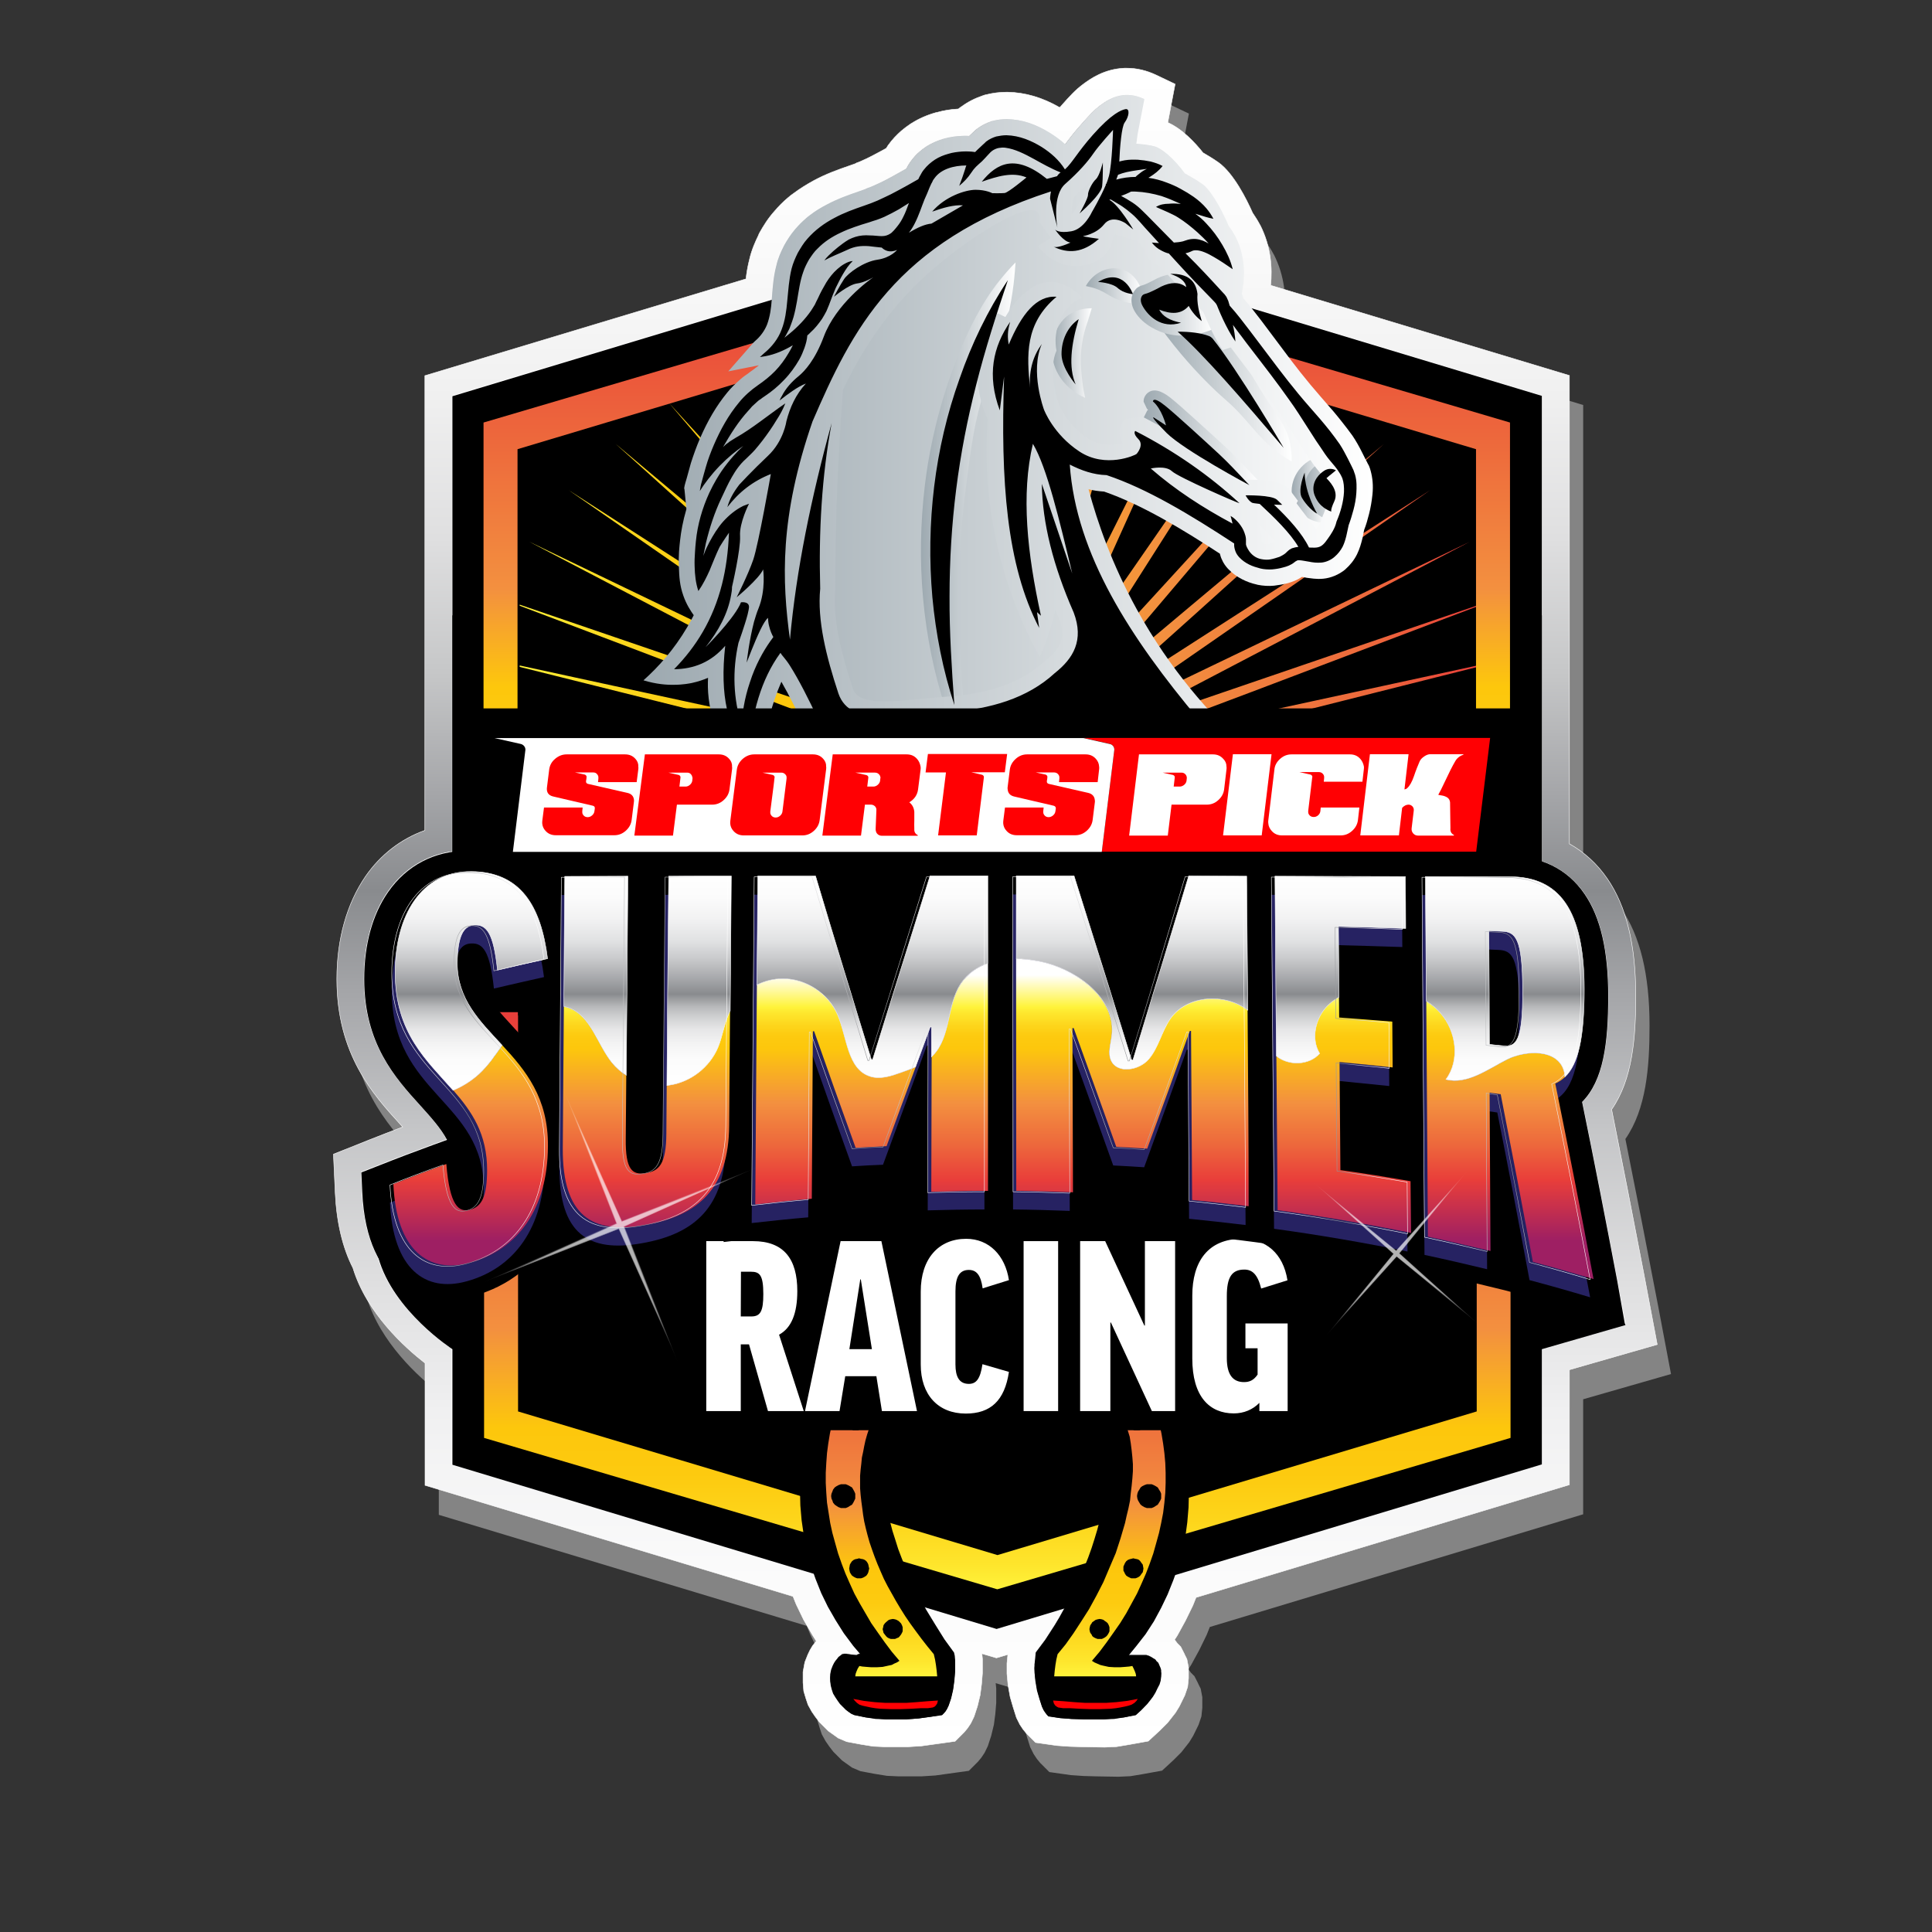
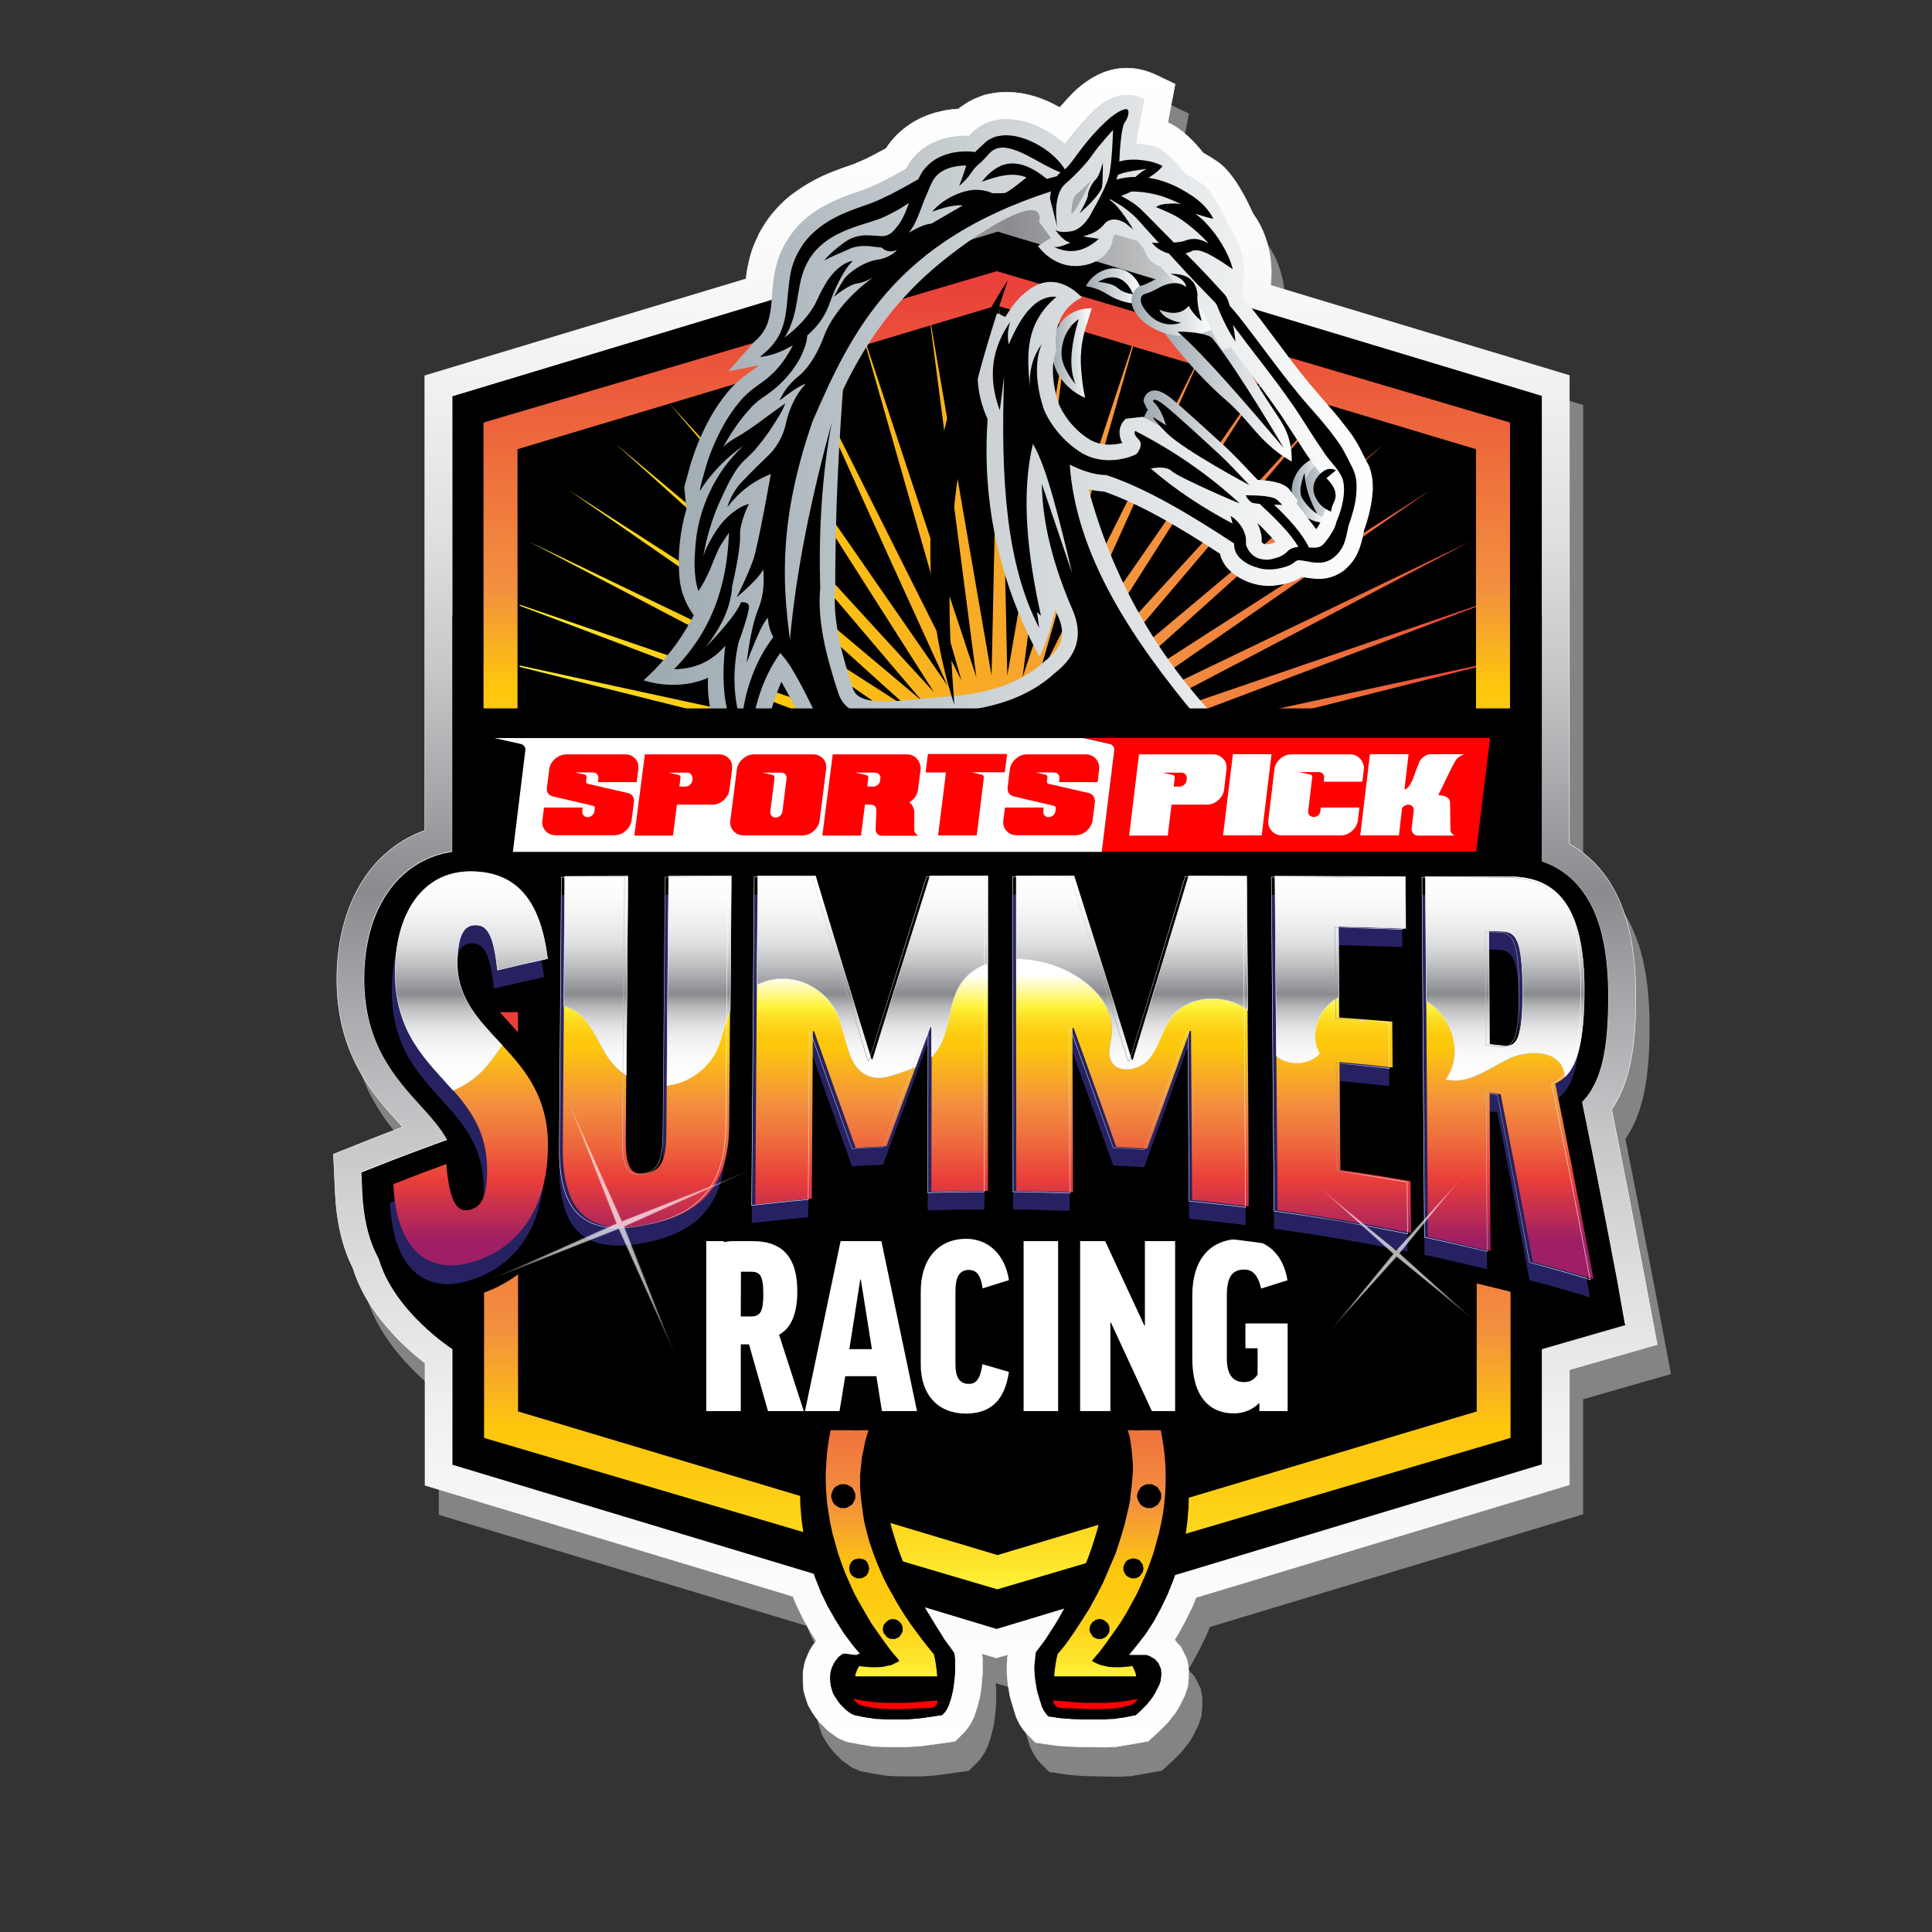
<svg xmlns="http://www.w3.org/2000/svg" version="1.1" id="Layer_1" x="0px" y="0px" viewBox="0 0 1080 1080" style="enable-background:new 0 0 1080 1080;" xml:space="preserve">
  <rect x="0" y="0" width="1080" height="1080" fill="#333333" stroke="none" />
  <style type="text/css">
	.st0{fill:#848484;}
	.st1{fill:url(#SVGID_1_);stroke:#FFFFFF;stroke-width:0.26;stroke-miterlimit:10;}
	
		.st2{fill:url(#SVGID_00000123405247749782181590000018324105152916215483_);stroke:#FFFFFF;stroke-width:0.26;stroke-miterlimit:10;}
	.st3{fill-rule:evenodd;clip-rule:evenodd;fill:url(#SVGID_00000118360066610577653400000017125895480274699947_);}
	.st4{fill:url(#SVGID_00000089562268618268595350000014807340606032199299_);}
	.st5{fill:url(#SVGID_00000145737111872708940970000015239809492203842743_);}
	.st6{fill-rule:evenodd;clip-rule:evenodd;}
	.st7{fill-rule:evenodd;clip-rule:evenodd;fill:url(#SVGID_00000131369448990724454400000011647689350784125631_);}
	.st8{fill-rule:evenodd;clip-rule:evenodd;fill:#FF0003;}
	.st9{fill:url(#SVGID_00000132053965500873442720000001742387320776884357_);}
	.st10{fill:url(#SVGID_00000025423958626581441890000001608848962941256088_);}
	.st11{fill:url(#SVGID_00000179630439290421320530000002001024750309276337_);}
	.st12{fill:url(#SVGID_00000067922775094380554750000010367132129660505750_);}
	.st13{fill:url(#SVGID_00000135651539520201540910000016829051903681843618_);}
	.st14{fill:url(#SVGID_00000101818815221816333330000001799011959362021257_);}
	.st15{fill:url(#SVGID_00000072276170693404739470000003587757006812855206_);}
	.st16{fill:url(#SVGID_00000148653068249138666180000001183776756197864344_);}
	.st17{fill:url(#SVGID_00000018219657526599639380000000292031617041470632_);}
	.st18{fill:url(#SVGID_00000020372903057308530840000007376353767744307604_);}
	.st19{fill:#FFFFFF;}
	.st20{fill:#FF0003;}
	.st21{fill:#262262;}
	.st22{fill:url(#SVGID_00000152244338956945002520000016045294447866668726_);}
	
		.st23{fill:url(#SVGID_00000005241089752539829260000002604179781827385512_);stroke:#FFFFFF;stroke-width:0.26;stroke-miterlimit:10;}
	.st24{fill:none;stroke:url(#SVGID_00000001663461609988950440000017119849242259643321_);stroke-width:0.26;stroke-miterlimit:10;}
	.st25{fill:none;stroke:url(#SVGID_00000052063281862114965170000004973264740732494757_);stroke-width:0.26;stroke-miterlimit:10;}
	.st26{fill:none;stroke:url(#SVGID_00000112603038263097606000000015812167188676425352_);stroke-width:0.26;stroke-miterlimit:10;}
	.st27{fill:none;stroke:url(#SVGID_00000099643187817040423370000005040046899701056935_);stroke-width:0.26;stroke-miterlimit:10;}
	.st28{fill:none;stroke:url(#SVGID_00000136371880946967670410000010504723479872701607_);stroke-width:0.26;stroke-miterlimit:10;}
	.st29{fill:none;stroke:url(#SVGID_00000116212402558214543610000002902671755970259898_);stroke-width:0.26;stroke-miterlimit:10;}
	.st30{opacity:0.7;}
	.st31{fill:none;}
	.st32{opacity:5.000000e-02;fill:#FFFFFF;enable-background:new    ;}
	.st33{opacity:0.1;fill:#FFFFFF;enable-background:new    ;}
	.st34{opacity:0.14;fill:#FFFFFF;enable-background:new    ;}
	.st35{opacity:0.19;fill:#FFFFFF;enable-background:new    ;}
	.st36{opacity:0.24;fill:#FFFFFF;enable-background:new    ;}
	.st37{opacity:0.29;fill:#FFFFFF;enable-background:new    ;}
	.st38{opacity:0.33;fill:#FFFFFF;enable-background:new    ;}
	.st39{opacity:0.38;fill:#FFFFFF;enable-background:new    ;}
	.st40{opacity:0.43;fill:#FFFFFF;enable-background:new    ;}
	.st41{opacity:0.48;fill:#FFFFFF;enable-background:new    ;}
	.st42{opacity:0.52;fill:#FFFFFF;enable-background:new    ;}
	.st43{opacity:0.57;fill:#FFFFFF;enable-background:new    ;}
	.st44{opacity:0.62;fill:#FFFFFF;enable-background:new    ;}
	.st45{opacity:0.67;fill:#FFFFFF;enable-background:new    ;}
	.st46{opacity:0.71;fill:#FFFFFF;enable-background:new    ;}
	.st47{opacity:0.76;fill:#FFFFFF;enable-background:new    ;}
	.st48{opacity:0.81;fill:#FFFFFF;enable-background:new    ;}
	.st49{opacity:0.86;fill:#FFFFFF;enable-background:new    ;}
	.st50{opacity:0.9;fill:#FFFFFF;enable-background:new    ;}
	.st51{opacity:0.95;fill:#FFFFFF;enable-background:new    ;}
</style>
  <g>
    <g id="Layer_1_00000054980343224831860890000014608501147402788241_">
      <path class="st0" d="M613,993l-7.2-0.2l-7.2-0.5l-12-1.7l-5.1-5.1l-1.9-2.3l-1.8-2.7l-1.9-3.8l-1.8-5.7l-1.7-5.8l-1.2-6.7    l-0.6-6.4v-5.8l0.5-4.9l-6.4,1.9l-8.1-2.4l0.3,2.9v8.1l-0.5,6.1l-0.8,6.1l-1.5,6.2l-1.9,5.8l-1.8,3.7l-1.8,2.7l-1.9,2.3l-5.1,5.1    l-11.5,1.6l-7.2,1l-7.9,0.5h-12.5l-6.7-0.3l-6.8-1.1l-8-1.5l-4.7-2l-5.6-4l-4.9-4.9l-2.3-3l-2-2.9l-2.1-3.8l-1.2-3.6l-1.2-4    l-0.4-4.8v-6l1-5.4l1.7-4.3l1.2-2.5l1.5-2.5l2-2.5l-2.3-3.7l-4.8-8.3l-4.1-8.5l-1.8-4.5l-205.7-62.1v-68.3    c-11.2-8.7-32.6-27.9-40.3-53.2c-5.8-11.4-9.1-25.4-9.9-41.8l-1-21.8l20.3-8.1c6.1-2.4,12.2-4.8,18.4-7.1    c-0.5-0.6-1.1-1.2-1.6-1.8c-14.9-16.4-35.2-38.8-35.2-80.9c0-22.4,5.6-42.2,16.1-57.5c8.4-12.1,19.9-20.9,33.1-25.6V226.5    l179.5-54.2c0.4-3.5,1-7.2,2-11c1.2-5.3,3.3-9.9,5-13.4l0.3-0.8l0.5-0.9c1.7-3,4.4-7.6,8.3-11.9c2.2-2.6,4.7-5.1,7.2-7.2    c1.1-1,2.3-1.9,3.6-2.8c3.2-2.4,6.9-4.7,10.9-6.9c7-3.8,14.1-6.3,20.2-8.4l3.1-1.1l0.9-0.4l0.6-0.2l0.3-0.1    c0.3-0.1,0.7-0.3,1.2-0.5l1.1-0.5c1.8-0.8,3.3-1.5,5-2.4c2.7-1.4,5.7-3,8.2-4.4c0.2-0.4,0.5-0.7,0.6-0.9l0.4-0.7l0.4-0.5    c1.9-2.7,4.4-5.3,7.2-7.8l0.2-0.1c1.7-1.4,3.3-2.6,4.9-3.7l0.5-0.3l0.2-0.1c4-2.5,8.5-4.5,13.5-5.9l0.2,0c3.9-1.1,7.9-1.8,12.2-2    c0.3-0.2,0.5-0.4,0.8-0.6c0.2-0.2,0.6-0.5,1-0.7c3.5-2.6,7.4-4.6,12.1-6.2l0.9-0.3l0.9-0.2c3.6-0.9,7.4-1.4,11.5-1.4h0.3    c9.9,0.2,19.5,3,29.2,8.6c0.2-0.2,0.4-0.5,0.7-0.8c4.8-5.4,8-9,12.5-12.3c3.8-2.8,11.5-8.4,22.9-8.9c0.5,0,1,0,1.4,0    c5.5,0,11,1.3,16.3,3.8l10.7,5.1c0,0-3.5,18.4-4.1,21.5c8.2,3.6,15.5,11.6,19.7,16.9c1.9,1.1,5.5,3.2,8.6,5.4    c8.5,6.1,15.8,20.7,19.1,28.2c1.5,2.2,2.9,4.4,4.1,6.7l0.1,0.1c6.1,12,6.9,24.1,5.9,33.7l167,50.4v261.8    c8.4,4.7,15.5,11.2,21.2,19.5c10.7,15.6,15.9,37,15.9,65.7c0,23.1-1.8,46.5-13.5,63.3c6.2,30.8,12.3,62,18.2,92.8l7.3,38.6    L885,782.2v64.3l-208.7,63l-1.8,4.5l-4.1,8.4l-4.6,8.4l-1.5,2.3l1.5,2l1.9,1.9l1.9,3.7l0.5,1.1l1.1,2.2l0.9,4.7v6l-0.5,4.8    l-1.6,4.7l-3,6.1l-2.2,3.6l-4.4,5.6l-4.3,4.3l-6.5,6l-11.1,2l-6.6,1.1l-6.7,0.3L613,993L613,993z" />
      <linearGradient id="SVGID_1_" gradientUnits="userSpaceOnUse" x1="556.39" y1="103.52" x2="556.39" y2="1042.12" gradientTransform="matrix(1 0 0 -1 0 1080)">
        <stop offset="0" style="stop-color:#FFFFFF" />
        <stop offset="0.1" style="stop-color:#FBFBFB" />
        <stop offset="0.2" style="stop-color:#F0F0F1" />
        <stop offset="0.28" style="stop-color:#DEDEDF" />
        <stop offset="0.37" style="stop-color:#C4C5C7" />
        <stop offset="0.45" style="stop-color:#A4A5A8" />
        <stop offset="0.51" style="stop-color:#898B8E" />
        <stop offset="0.57" style="stop-color:#A6A7AA" />
        <stop offset="0.64" style="stop-color:#C6C7C8" />
        <stop offset="0.72" style="stop-color:#DFDFE0" />
        <stop offset="0.81" style="stop-color:#F1F1F1" />
        <stop offset="0.9" style="stop-color:#FBFBFB" />
        <stop offset="1" style="stop-color:#FFFFFF" />
      </linearGradient>
      <path class="st1" d="M605.3,976.5l-7.2-0.2l-7.2-0.5l-12-1.7l-5.1-5.1l-1.9-2.3l-1.8-2.7l-1.9-3.8l-1.8-5.7l-1.7-5.8l-1.2-6.7    l-0.6-6.4v-5.8l0.5-4.9l-6.4,1.9l-8.1-2.4l0.3,2.9v8.1l-0.5,6.1l-0.8,6.1l-1.5,6.2l-1.9,5.8l-1.8,3.7l-1.8,2.7l-1.9,2.3l-5.1,5.1    l-11.5,1.6l-7.2,1l-7.9,0.5h-12.5l-6.7-0.3l-6.8-1.1l-8-1.5l-4.7-2l-5.6-4l-4.9-4.9l-2.3-3l-2-2.9l-2.1-3.8l-1.2-3.6l-1.2-4    l-0.4-4.8v-6l1-5.4l1.7-4.3l1.2-2.5l1.5-2.5l2-2.5l-2.3-3.7l-4.8-8.3l-4.1-8.5l-1.8-4.5l-205.7-62.1v-68.3    c-11.2-8.7-32.6-27.9-40.3-53.2c-5.8-11.4-9.1-25.4-9.9-41.8l-1-21.8l20.3-8.1c6.1-2.4,12.2-4.8,18.4-7.1    c-0.5-0.6-1.1-1.2-1.6-1.8c-14.9-16.4-35.2-38.8-35.2-80.9c0-22.4,5.6-42.2,16.1-57.5c8.4-12.1,19.9-20.9,33.1-25.6V210L417,155.9    c0.4-3.5,1-7.2,2-11c1.2-5.3,3.3-9.9,5-13.4l0.3-0.8l0.5-0.9c1.7-3,4.4-7.6,8.3-11.9c2.2-2.6,4.7-5.1,7.2-7.2    c1.1-1,2.3-1.9,3.6-2.8c3.2-2.4,6.9-4.7,10.9-6.9c7-3.8,14.1-6.3,20.2-8.4l3.1-1.1L479,91l0.6-0.2l0.3-0.1    c0.3-0.1,0.7-0.3,1.2-0.5l1.1-0.5c1.8-0.8,3.3-1.5,5-2.4c2.7-1.4,5.7-3,8.2-4.4c0.2-0.4,0.5-0.7,0.6-0.9l0.4-0.7l0.4-0.5    c1.9-2.7,4.4-5.3,7.2-7.8l0.2-0.1c1.6-1.4,3.3-2.6,4.9-3.7l0.5-0.3l0.2-0.1c3.9-2.5,8.5-4.5,13.5-5.9l0.2,0    c3.9-1.1,7.9-1.8,12.2-2c0.3-0.2,0.5-0.4,0.8-0.6c0.2-0.2,0.6-0.5,1-0.7c3.5-2.6,7.4-4.6,12.1-6.2l0.9-0.3l0.9-0.2    c3.6-0.9,7.4-1.4,11.5-1.4h0.3c9.9,0.2,19.5,3,29.2,8.6c0.2-0.2,0.4-0.5,0.7-0.8c4.8-5.4,8-9,12.5-12.3c3.8-2.8,11.5-8.4,22.9-8.9    c0.5,0,1,0,1.4,0c5.5,0,11,1.3,16.3,3.8l10.7,5.1c0,0-3.5,18.4-4.1,21.5c8.2,3.6,15.5,11.6,19.7,16.9c1.9,1.1,5.5,3.2,8.6,5.4    c8.5,6.1,15.8,20.7,19.1,28.2c1.5,2.2,2.9,4.4,4.1,6.7l0.1,0.1c6.1,12,6.9,24.1,5.9,33.7l167,50.4v261.8    c8.4,4.7,15.5,11.2,21.2,19.5c10.7,15.6,15.9,37,15.9,65.7c0,23.1-1.8,46.5-13.5,63.3c6.2,30.8,12.3,62,18.2,92.8l7.3,38.6    l-49.1,14.1V830l-208.7,63l-1.8,4.5l-4.1,8.4l-4.6,8.4l-1.5,2.3l1.5,2l1.9,1.9l1.9,3.7l0.5,1.1l1.1,2.2l0.9,4.7v6l-0.5,4.8    l-1.6,4.7l-3,6.1l-2.2,3.6l-4.4,5.6l-4.3,4.3l-6.5,6l-11.1,2l-6.6,1.1l-6.7,0.3L605.3,976.5L605.3,976.5z" />
      <linearGradient id="SVGID_00000040548791489817000640000010556842872514460063_" gradientUnits="userSpaceOnUse" x1="202.17" y1="572.813" x2="908.67" y2="572.813" gradientTransform="matrix(1 0 0 -1 0 1080)">
        <stop offset="0" style="stop-color:#FFFFFF" />
        <stop offset="0.1" style="stop-color:#FBFBFB" />
        <stop offset="0.2" style="stop-color:#F0F0F1" />
        <stop offset="0.28" style="stop-color:#DEDEDF" />
        <stop offset="0.37" style="stop-color:#C4C5C7" />
        <stop offset="0.45" style="stop-color:#A4A5A8" />
        <stop offset="0.51" style="stop-color:#898B8E" />
        <stop offset="0.57" style="stop-color:#A6A7AA" />
        <stop offset="0.64" style="stop-color:#C6C7C8" />
        <stop offset="0.72" style="stop-color:#DFDFE0" />
        <stop offset="0.81" style="stop-color:#F1F1F1" />
        <stop offset="0.9" style="stop-color:#FBFBFB" />
        <stop offset="1" style="stop-color:#FFFFFF" />
      </linearGradient>
      <path style="fill:url(#SVGID_00000040548791489817000640000010556842872514460063_);stroke:#FFFFFF;stroke-width:0.26;stroke-miterlimit:10;" d="    M904,715.8c-6.3-33.2-12.8-66.7-19.6-99.8c11.9-12,14.6-32.7,14.6-59.2c0-25.4-4.3-44-13.2-57c-6.1-8.8-14.1-14.9-23.9-18.3V221.3    l-162.6-49.1c-1.5-1.8-3-3.6-4.5-5.4l-0.4-1.3c-0.2-0.4-0.3-0.8-0.5-1.3c1.4-6.4,3-19.1-3.4-31.6c-1.2-2.3-2.5-4.4-3.9-6.2    c-5.3-12.4-11.2-21-14.6-23.4c-3.4-2.4-8.1-5-8.1-5c-0.7-0.4-1.4-0.8-1.8-1c-6.4-8.9-13.3-14.3-17.1-15.2c-3.8-1-8.7-1.3-8.7-1.3    c-0.5-0.1-0.9-0.1-1.4-0.1c0.5-5,1-7.1,1.2-7.9c1.1-5.6,2.2-11.3,3.3-17.1c-2.1-1-5.8-2.5-10.4-2.3c-6.5,0.3-11.2,3.6-14.3,5.9    c-3.2,2.4-5.5,4.9-10.2,10.2c-4.2,4.7-7.1,8.5-9.3,11.5c-2.5-2.3-5.3-4.4-8.4-6.3c-8.3-5.2-16-7.6-24-7.8c-2.6,0-5.3,0.3-8,1    l-0.5,0.1c-3,1-5.6,2.3-7.9,4c-0.3,0.2-0.5,0.4-0.8,0.6c-0.3,0.2-0.5,0.4-0.7,0.6l-0.3,0.3c-0.5,0.4-1.1,1-1.4,1.3    c-0.5,0.4-0.9,0.9-1.5,1.4l-0.1,0.1c-1.5-0.1-2.9-0.1-4.5,0c-3.2,0.2-6.3,0.6-9.6,1.5c-3.5,1-6.7,2.4-9.6,4.2l-0.3,0.2    c-1.4,0.9-2.5,1.8-3.6,2.7c-1.9,1.6-3.5,3.4-4.8,5.2l-0.3,0.4c-0.4,0.5-0.8,1.2-1.4,2.1l-1,1.9c-3.2,1.8-8.1,4.6-12.6,6.9    c-2.2,1.1-4,1.9-6,2.8l-1.2,0.5c-0.8,0.3-1.5,0.6-2.4,0.9l-0.8,0.4L480,107c-5.5,1.9-11.9,4.2-18,7.4c-3.3,1.7-6.4,3.6-9.1,5.7    c-0.9,0.6-1.7,1.3-2.5,2c-2,1.7-4,3.7-5.8,5.8c-2.7,3.1-4.8,6.4-6.4,9.3l-0.2,0.4c-1.5,3.1-3.2,6.7-4.1,10.7    c-1.5,6-2,11.6-2.4,16.7l-0.2,2.4l-178.5,53.9v254.7c-14.6,2.1-27.2,9.9-35.9,22.4c-8.8,12.6-13.4,29.5-13.4,48.7    c0,36.1,17.3,55.2,31.2,70.5c6.2,6.9,11.5,12.7,15.1,19.4l-7.7,2.8c-10.1,3.7-20.2,7.5-30,11.4l-10.2,4l0.5,10.9    c0.7,16.1,4.1,28,8.8,36.6l0,0c8.3,29.8,41.4,51.2,41.4,51.2v64.7l202.1,61l1,2.8l3.2,8l3.7,7.5l4.4,7.5l4.6,7.3l5.3,7.1l3.8,4.3    h-0.1l-0.9,0.2l-0.9,0.5l-3-0.2l-2.8-0.5h-1.1l-1.1,0.2l-0.9,0.7l-1.1,0.9l-0.9,1.1l-0.9,1.1l-0.7,1.1l-0.7,1.4l-0.9,2.3l-0.5,2.5    v3.9l0.2,2.5l0.7,2.3l0.7,2.1l1.1,2.1l1.4,2.1l1.4,1.8l1.6,1.6l1.6,1.6l1.6,1.1l1.6,1.1l1.6,0.7l6.2,1.1l5.7,0.9l5.5,0.2h11.7    l3.4-0.2l3.4-0.2l6.6-0.9l6.4-0.9l0.9-0.9l0.9-1.1l0.9-1.4l0.9-1.8l1.4-4.1l1.1-4.8l0.7-5l0.5-5v-6.6l-0.2-2.3l-0.5-1.8l-5.3-7.3    l-5-8l-5.3-8.7l-0.6-1.2l40,12.1l37.8-11.4l-0.3,0.5l-2.5,4.6l-2.5,4.1l-5.3,8.2l-5.3,7.1l-0.2,2.1l-0.2,2.3l-0.2,2.3v4.3l0.5,5    l0.9,5.3l1.4,4.8l1.4,4.3l0.9,1.8l0.9,1.4l0.9,1.1l0.9,0.9l6.4,0.9l6.4,0.5l6.6,0.2h11.7l5.5-0.2l5.7-0.9l6.4-1.1l3-2.8l3.4-3.4    l1.6-2.1l1.6-2.1l1.4-2.3l1.1-2.3l1.1-2.3l0.7-2.1l0.2-2.3v-3.7l-0.2-1.1l-0.5-0.9l-0.5-1.1l-0.5-0.9l-0.9-0.9l-0.7-0.9l-1.1-0.7    l-1.1-0.7l-1.4-0.7l-1.4-0.5h-9.6l-0.1,0l4-4.8l5.3-6.9l4.6-7.1l4.1-7.5l3.7-7.5l3.2-8l1-2.8l205-61.9v-64.5l46.8-13.5L904,715.8    L904,715.8z" />
      <path d="M908.7,740.7l-46.8,13.5h-609c0,0-33.1-21.3-41.4-51.2c-8.3-29.8,330.2-88.6,330.2-88.6l238.7,1.9l72,43.1L908.7,740.7    L908.7,740.7z" />
      <polygon points="861.9,668.1 861.9,221.3 557.7,129.5 252.9,221.5 252.9,668.1   " />
      <polygon points="252.9,344 252.9,818.8 557.1,910.6 861.9,818.6 861.9,344   " />
      <linearGradient id="SVGID_00000116925560695098857340000002587522740515269010_" gradientUnits="userSpaceOnUse" x1="290.33" y1="700.99" x2="827.04" y2="700.99" gradientTransform="matrix(1 0 0 -1 0 1080)">
        <stop offset="0" style="stop-color:#FFF33B" />
        <stop offset="4.000000e-02" style="stop-color:#FEE62D" />
        <stop offset="0.12" style="stop-color:#FDD51B" />
        <stop offset="0.2" style="stop-color:#FDCA0F" />
        <stop offset="0.28" style="stop-color:#FDC70C" />
        <stop offset="0.67" style="stop-color:#F3903F" />
        <stop offset="0.89" style="stop-color:#ED683C" />
        <stop offset="1" style="stop-color:#E93E3A" />
      </linearGradient>
      <path style="fill-rule:evenodd;clip-rule:evenodd;fill:url(#SVGID_00000116925560695098857340000002587522740515269010_);" d="    M579.5,587.1l-3.6-21.1L563,492l-1.6,74.8l-0.4,20.4c-0.5,0-1.1,0-1.6,0h-0.7H558c-0.5,0-1.1,0-1.6,0l-0.4-20.4l-1.6-74.8    l-12.8,74l-3.6,21.1c-1.5,0-3.1-0.1-4.6-0.1l2.8-21.6l9.7-74.4l-23.8,71.9l-7.7,23.2c-1.5-0.1-3-0.2-4.5-0.3l6.9-24.2l20.8-72.6    l-34.4,68.6l-13.4,26.8c-1.5-0.1-3-0.2-4.4-0.4l12.8-28.2l31.5-69.6l-44.4,64.1l-22,31.7c-1.4-0.2-2.8-0.3-4.2-0.5l21.4-33.7    l41.7-65.5L468.5,541l-34.4,37.5c-1.3-0.2-2.6-0.4-3.9-0.5l33.9-39.9l51.1-60.2l-61.9,52l-51.9,43.5c-1.1-0.2-2.2-0.4-3.3-0.6    l51.4-46.3l59.7-53.9L440,517.1l-75.7,48.6c-0.8-0.2-1.7-0.4-2.5-0.6l74.8-51.8l67.3-46.6l-75.3,36.2L322.4,554    c-0.4-0.1-0.9-0.3-1.3-0.4l104.8-54.9l73.7-38.6l-80.1,27.4l-129.2,44.2v-0.5l127.1-48.2l78.9-29.9l-83.5,18.1l-122.5,26.5v-0.8    l121-30.3l82.7-20.7l-85.5,8.4L290.4,466v-1l117.5-15.3l85.1-11.1l-86-1.4l-116.5-1.8v-1.1l116.5-1.8l86-1.4L407.9,420    l-117.4-15.3v-1l118.1,11.6l85.5,8.4L411.4,403l-120.9-30.2v-0.8l122.3,26.5l83.5,18.1l-78.9-29.9l-126.9-48.1V338l129,44.1    l80.1,27.4l-73.7-38.6l-130.1-68.1l132.8,63.9l75.3,36.2l-67.3-46.6l-118.7-82.3l122.1,78.5l69.2,44.5l-59.7-53.9l-105.4-95l0,0    l0,0l109.3,91.6l61.9,52l-51.1-60.2l-90.2-106.2l94.6,103.3l53.6,58.5l-41.7-65.5l-73.5-115.5l78.3,113.1l44.4,64.1L498,313.8    l-55.5-122.9l60.6,121l34.4,68.6l-20.8-72.6l-36.6-128.1L522,306.7l23.8,71.9l-9.7-74.4L519,173.1l22.5,130.6l12.8,74l1.6-74.8    l2.8-132l2.8,132l1.6,74.8l12.8-74l22.5-130.6l-17.1,131.2l-9.7,74.4l23.8-71.9l41.9-126.9l-36.6,128.1l-20.8,72.6l34.4-68.6    l60.6-121l-55.5,122.9l-31.5,69.6l44.4-64.1l78.3-113.1l-73.5,115.5l-41.7,65.5l53.6-58.5l94.6-103.3l-90.2,106.2l-51.1,60.2    l61.9-52l109.3-91.6l0,0l0,0l-105.4,95L608.2,397l69.2-44.5l122.1-78.5l-118.7,82.3L613.4,403l75.3-36.2l132.8-63.9l-130.1,68.1    l-73.7,38.6l80.1-27.4l129-44.1v0.5l-126.9,48.1L621,416.4l83.5-18.1l122.3-26.5v0.8L706,403l-82.7,20.7l85.5-8.4l118.1-11.6v1    L709.5,420l-85.1,11.1l86,1.4l116.5,1.8v1.1l-116.5,1.8l-86,1.4l85.1,11.1L827,465v1l-118.2-11.6l-85.5-8.4l82.7,20.7l121,30.3    v0.8l-122.4-26.5l-83.5-18.1l78.9,29.9L827,531.3v0.5l-129.2-44.2l-80.1-27.4l73.7,38.6l104.8,54.9c-0.4,0.1-0.9,0.3-1.3,0.4    l-106.2-51.1l-75.3-36.2l67.3,46.6l74.8,51.8c-0.8,0.2-1.7,0.4-2.5,0.6l-75.7-48.6l-69.2-44.5l59.7,53.9l51.4,46.3    c-1.1,0.2-2.2,0.4-3.3,0.6L664,529.8l-61.9-52l51.1,60.2l33.9,39.9c-1.3,0.2-2.6,0.4-3.9,0.5L648.9,541l-53.6-58.5l41.7,65.5    l21.4,33.7c-1.4,0.2-2.8,0.3-4.2,0.5l-22-31.7l-44.4-64.1l31.5,69.7l12.8,28.2c-1.5,0.1-3,0.2-4.4,0.4l-13.4-26.8l-34.4-68.6    l20.8,72.6l6.9,24.2c-1.5,0.1-3,0.2-4.5,0.3l-7.7-23.2L571.5,491l9.7,74.4L584,587C582.5,587,580.9,587.1,579.5,587.1L579.5,587.1    z" />
      <linearGradient id="SVGID_00000074429720358804494910000005483343734125908380_" gradientUnits="userSpaceOnUse" x1="557.31" y1="605.7" x2="557.31" y2="928.36" gradientTransform="matrix(1 0 0 -1 0 1080)">
        <stop offset="0" style="stop-color:#FFF33B" />
        <stop offset="4.000000e-02" style="stop-color:#FEE62D" />
        <stop offset="0.12" style="stop-color:#FDD51B" />
        <stop offset="0.2" style="stop-color:#FDCA0F" />
        <stop offset="0.28" style="stop-color:#FDC70C" />
        <stop offset="0.45" style="stop-color:#F3903F" />
        <stop offset="0.71" style="stop-color:#ED683C" />
        <stop offset="1" style="stop-color:#E93E3A" />
      </linearGradient>
      <path style="fill:url(#SVGID_00000074429720358804494910000005483343734125908380_);" d="M289.2,474.3v-1.8c0,0,0.1-0.1,0.1-0.1    V251.1l267.9-80.3l267.9,80.3v221.3c0,0,0.1,0.1,0.1,0.1v1.8h18.9V236.2l-286.8-84.6l-0.1,0l-0.1,0l-286.8,84.6v238.1H289.2    L289.2,474.3z" />
      <linearGradient id="SVGID_00000178178694896040282130000000867157215525849533_" gradientUnits="userSpaceOnUse" x1="557.49" y1="191.51" x2="557.49" y2="514.17" gradientTransform="matrix(1 0 0 -1 0 1080)">
        <stop offset="0" style="stop-color:#FFF33B" />
        <stop offset="4.000000e-02" style="stop-color:#FEE62D" />
        <stop offset="0.12" style="stop-color:#FDD51B" />
        <stop offset="0.2" style="stop-color:#FDCA0F" />
        <stop offset="0.28" style="stop-color:#FDC70C" />
        <stop offset="0.45" style="stop-color:#F3903F" />
        <stop offset="0.71" style="stop-color:#ED683C" />
        <stop offset="1" style="stop-color:#E93E3A" />
      </linearGradient>
      <path style="fill:url(#SVGID_00000178178694896040282130000000867157215525849533_);" d="M825.6,565.8v1.8c0,0-0.1,0.1-0.1,0.1    V789l-267.9,80.3L289.6,789V567.7c0,0-0.1-0.1-0.1-0.1v-1.8h-18.9v238l286.8,84.6l0.1,0l0.1,0l286.8-84.6v-238L825.6,565.8    L825.6,565.8z" />
      <polygon class="st6" points="477.6,958.8 483.8,960 489.5,960.9 495,961.1 500.5,961.1 506.7,961.1 513.6,960.6 520.2,959.7     526.6,958.8 527.5,957.9 528.5,956.8 529.4,955.4 530.3,953.5 531.7,949.4 532.8,944.6 533.5,939.6 533.9,934.5 533.9,932.3     533.9,930 533.7,927.9 533.3,926.1 528,919.2 523,911.7 517.7,903.4 512.9,894.7 510.4,890.4 508.1,885.8 506,881.2 504,876.4     502.1,871.6 500.5,866.8 498.9,862.2 497.5,857.4 496.4,852.6 495.5,847.8 494.8,843 494.4,838.4 494.1,833.8 494.1,829.2     494.6,824.9 495.3,820.5 496.2,816.2 497.5,812.3 499.1,808.4 501.2,804.5 503.7,801.1 506.5,797.6 509.9,794.4 513.6,791.5     515.9,789.6 518.4,788.3 521.1,786.7 523.6,785.5 526.4,784.4 528.9,783.5 531.7,782.5 534.4,781.8 539.9,780.7 545.6,779.8     551.3,779.3 556.8,779.1 562.3,779.1 567.8,779.3 573.3,779.8 578.8,780.7 581.3,781.4 584.1,782.1 586.6,783 589.1,784.1     591.6,785.3 594.1,786.7 596.7,788 599,789.9 602.6,792.8 605.8,796 608.6,799.5 611.1,803.1 613.1,806.8 614.7,810.9 616.1,815     617,819.2 617.7,823.5 618.2,828.1 618.2,832.7 617.9,837.5 617.5,842.1 616.8,846.9 615.9,851.9 614.7,856.7 613.4,861.5     611.8,866.3 610.2,871.4 608.3,876.2 606.3,881 604.2,885.5 601.9,890.1 599.6,894.7 597.1,899.3 594.6,903.4 592.1,907.8     589.6,911.7 584.3,919.2 579,926.1 578.8,927.9 578.6,930 578.3,932.3 578.3,934.8 578.8,939.8 579.7,945.1 581.1,949.9     582.5,954.2 583.4,956.1 584.3,957.4 585.2,958.6 586.1,959.5 592.5,960.4 599,960.9 605.6,961.1 611.8,961.1 617.3,961.1     622.8,960.9 628.5,960 634.9,958.8 637.9,956.1 641.3,952.6 642.9,950.6 644.5,948.5 645.9,946.2 647,943.9 648.2,941.6     648.8,939.6 649.1,937.3 649.1,935.2 648.8,934.3 648.4,933.2 647.9,932.3 647.5,931.3 646.5,930.7 645.9,929.7 644.7,929     643.6,928.4 642.2,927.7 640.8,927.5 639.7,927.2 638.3,927.2 635.6,927.5 631.9,927.5 631.7,927.2 631.2,927.2 630.3,927.2     629.6,927 635.1,920.3 640.4,913.5 645,906.4 649.1,898.8 652.7,891.3 655.9,883.3 658.7,875.5 661,867.2 662.6,859.2 663.7,851     664.4,842.7 664.6,834.5 664.4,826.5 663.5,818.5 662.1,810.5 660.3,802.9 658,795.3 655,788 651.6,780.9 647.7,774.3     643.1,767.9 638.1,761.9 632.6,756.2 626.4,751.2 619.8,746.4 612.5,742.2 604.7,738.6 596.4,735.6 587.5,733.1 578.1,731.2     568.3,730.1 557.8,729.7 546.8,729.9 536.7,731 527.1,732.6 517.9,734.9 509.2,737.9 501.4,741.6 493.9,745.7 487,750.3     480.8,755.3 475.1,761 469.9,767 465,773.2 460.9,779.8 457.5,786.9 454.5,794.2 452,801.8 450,809.3 448.6,817.3 447.7,825.3     447.2,833.4 447.4,841.6 448.1,849.8 449.3,858.1 450.9,866.3 453.1,874.6 455.9,882.6 459.1,890.6 462.8,898.2 467.1,905.7     471.7,913 477,920.1 482.7,926.8 481.5,926.8 480.6,926.8 479.7,927 478.8,927.2 475.8,927 473.1,926.8 471.9,926.8 470.8,927     469.9,927.5 468.7,928.4 467.8,929.5 466.9,930.4 466.2,931.6 465.5,932.7 464.6,935.2 464.1,937.5 464.1,939.8 464.4,942.3     465,944.6 465.7,946.7 466.9,948.7 468.3,950.8 469.6,952.6 471.2,954.2 472.8,955.8 474.4,957 476,958.1 477.6,958.8   " />
      <polygon class="st6" points="477.6,958.6 483.8,960 489.5,960.6 495,961.1 500.5,961.1 503.5,961.1 506.7,961.1 510.1,960.9     513.6,960.6 520.2,959.7 526.6,958.6 527.5,957.7 528.5,956.5 529.4,954.9 530.3,953.1 531,951 531.7,948.7 532.3,946.2     532.8,943.7 533.5,938.2 533.9,932.9 533.9,930.2 533.9,927.9 533.7,925.6 533.3,923.8 528,916.5 523,908.5 517.7,899.8     512.9,890.6 510.4,885.8 508.1,881 506,875.9 504,870.9 502.1,865.9 500.5,860.8 498.9,855.8 497.5,850.5 496.4,845.5     495.5,840.5 494.8,835.4 494.4,830.4 494.1,825.6 494.1,820.8 494.6,816 495.3,811.4 496.2,807 497.5,802.7 499.1,798.6     501.2,794.4 503.7,790.8 506.5,787.1 509.9,783.7 513.6,780.5 515.9,778.6 518.4,777 521.1,775.7 523.6,774.3 526.4,773.2     528.9,772 531.7,771.1 534.4,770.4 539.9,769 545.6,768.1 551.3,767.7 556.8,767.4 562.3,767.4 567.8,767.7 573.3,768.3     578.8,769.3 581.3,769.9 584.1,770.6 586.6,771.5 589.1,772.7 591.6,773.8 594.1,775.4 596.7,777 599,778.9 602.6,781.8     605.8,785.3 608.6,788.9 611.1,792.8 613.1,797 614.7,801.1 616.1,805.7 617,810 617.7,814.8 618.2,819.6 618.2,824.4     617.9,829.5 617.5,834.5 616.8,839.5 615.9,844.8 614.7,850.1 613.4,855.1 611.8,860.4 610.2,865.4 608.3,870.7 606.3,875.7     604.2,880.8 601.9,885.5 599.6,890.6 597.1,895.2 594.6,899.8 592.1,904.3 589.6,908.5 584.3,916.7 579,923.8 578.8,925.8     578.6,928.1 578.3,930.4 578.3,932.9 578.8,938.4 579.7,943.9 580.4,946.7 581.1,949.2 581.8,951.5 582.5,953.8 583.4,955.6     584.3,957.2 585.2,958.3 586.1,959.3 592.5,960.4 599,960.9 605.6,961.1 611.8,961.1 617.3,961.1 622.8,960.6 628.5,960     634.9,958.6 637.9,955.8 641.3,951.9 642.9,949.9 644.5,947.6 645.9,945.3 647,942.8 648.2,940.5 648.8,938.2 649.1,935.7     649.1,933.6 648.8,932.5 648.4,931.6 647.9,930.4 647.5,929.5 646.5,928.6 645.9,927.7 644.7,927 643.6,926.3 642.2,925.6     640.8,925.2 639.7,925.2 638.3,925.2 635.6,925.2 631.9,925.2 631.7,925.2 631.2,925.2 630.3,924.9 629.6,924.9 635.1,917.8     640.4,910.5 645,902.7 649.1,894.9 652.7,886.7 655.9,878.5 658.7,870 661,861.3 662.6,852.6 663.7,843.9 664.4,835.2     664.6,826.5 664.4,817.8 663.5,809.3 662.1,800.8 660.3,792.6 658,784.6 655,777 651.6,769.5 647.7,762.4 643.1,755.5     638.1,749.1 632.6,743.2 626.4,737.7 619.8,732.6 612.5,728.3 604.7,724.4 596.4,721 587.5,718.4 578.1,716.4 568.3,715.2     557.8,714.8 546.8,715 536.7,716.1 527.1,718 517.9,720.5 509.2,723.7 501.4,727.4 493.9,731.7 487,736.8 480.8,742.2 475.1,748     469.9,754.4 465,761.2 460.9,768.3 457.5,775.7 454.5,783.5 452,791.5 450,799.7 448.6,808 447.7,816.7 447.2,825.3 447.4,834     448.1,842.7 449.3,851.4 450.9,860.4 453.1,869.1 455.9,877.5 459.1,886 462.8,894.2 467.1,902.3 471.7,910 477,917.6     482.7,924.7 481.5,924.5 480.6,924.5 479.7,924.7 478.8,925.2 475.8,924.9 473.1,924.5 471.9,924.5 470.8,924.7 469.9,925.4     468.7,926.3 467.8,927.5 466.9,928.6 466.2,929.7 465.5,931.1 464.6,933.4 464.1,935.9 464.1,938.4 464.4,941 465,943.5     465.7,945.8 466.9,948 468.3,950.1 469.6,952.2 471.2,953.8 472.8,955.4 474.4,956.8 476,957.9 477.6,958.6   " />
      <linearGradient id="SVGID_00000069362047014176944700000016718886089153663906_" gradientUnits="userSpaceOnUse" x1="556.605" y1="142.94" x2="556.605" y2="357.9" gradientTransform="matrix(1 0 0 -1 0 1080)">
        <stop offset="0" style="stop-color:#FFF33B" />
        <stop offset="4.000000e-02" style="stop-color:#FEE62D" />
        <stop offset="0.12" style="stop-color:#FDD51B" />
        <stop offset="0.2" style="stop-color:#FDCA0F" />
        <stop offset="0.28" style="stop-color:#FDC70C" />
        <stop offset="0.45" style="stop-color:#F3903F" />
        <stop offset="0.71" style="stop-color:#ED683C" />
        <stop offset="1" style="stop-color:#E93E3A" />
      </linearGradient>
      <polygon style="fill-rule:evenodd;clip-rule:evenodd;fill:url(#SVGID_00000069362047014176944700000016718886089153663906_);" points="    523.9,937.1 523.6,933.9 523.2,930.7 522.7,927.7 522,924.7 518.4,920.3 515.2,916.2 512,911.9 508.8,907.5 506,903.4     503.3,899.1 500.8,894.9 498.5,890.8 496.2,886.7 494.1,882.6 492.3,878.5 490.5,874.3 488.9,870.2 487.5,866.3 486.1,862.2     485,858.3 484,854.4 483.1,850.5 482.5,846.9 482,843 481.5,839.3 481.1,835.7 480.8,832 480.8,828.5 480.8,824.9 481.1,821.5     481.5,818 481.8,814.8 482.5,811.6 483.1,808.4 483.8,805.2 484.7,802 487,795.1 490,788.9 493.4,783 497.1,777.7 501.2,772.9     505.8,768.8 510.4,764.9 515.4,761.5 520.7,758.7 526.2,756.4 531.9,754.4 537.6,753 543.6,751.9 549.5,751.4 555.5,751.2     561.6,751.4 567.6,751.9 573.5,753 579.3,754.4 585,756 590.5,758.3 596,760.8 601,763.5 605.8,766.7 610.4,770.2 614.7,774.1     618.6,778.2 622.1,782.5 625,787.3 627.6,792.2 629.8,797.6 631.5,803.1 632.1,806.8 632.6,810.7 633,814.6 633.3,818.5     633.3,822.4 633,826.5 632.6,830.6 632.1,834.7 631.7,838.8 630.8,843.2 629.8,847.3 628.9,851.4 626.4,859.9 623.7,868.2     620.2,876.4 616.8,884.4 612.9,892 608.8,899.5 604.4,906.4 600.1,913 595.7,919.2 591.2,924.7 590.5,927.7 590,930.7     589.6,933.9 589.3,937.1 635.1,937.1 634.9,935.7 634.4,934.3 633.7,932.7 633,931.3 631.2,931.6 628.9,931.8 626.2,932 623,932     619.8,931.8 616.6,931.1 615,930.7 613.4,930 611.8,929.3 610.4,928.4 614.7,923.3 618.6,918.1 622.5,912.6 626.2,907.3     629.6,901.8 632.6,896.3 635.6,890.8 638.1,885.3 640.6,879.6 642.7,874.1 644.7,868.4 646.3,862.7 647.9,856.9 649.1,851.4     650.2,845.7 650.9,840 651.4,834.5 651.6,829 651.6,823.3 651.4,817.8 650.9,812.3 650.2,807 649.3,801.5 648.2,796.3 646.5,791     645,786 642.9,780.7 640.8,775.9 638.3,770.9 635.6,766 632.6,761.5 629.6,756.9 626.2,752.8 622.5,748.7 618.9,745 614.7,741.8     610.6,738.6 606.3,735.6 601.7,733.1 597.1,730.8 592.3,728.7 587.5,726.9 582.5,725.5 577.4,724.4 572.2,723.2 567.1,722.5     561.9,722.3 556.6,722.1 551.3,722.3 546.1,722.5 541,723.2 535.8,724.4 530.7,725.5 525.7,726.9 520.9,728.7 516.1,730.8     511.5,733.1 506.9,735.6 502.6,738.6 498.5,741.8 494.4,745 490.7,748.7 487,752.8 483.8,756.9 480.6,761.5 477.6,766     474.9,770.9 472.4,775.9 470.3,780.7 468.3,786 466.6,791 465,796.3 463.9,801.5 463,807 462.3,812.3 461.9,817.8 461.6,823.3     461.6,829 461.9,834.5 462.3,840 463.2,845.7 464.1,851.4 465.3,856.9 466.9,862.7 468.5,868.4 470.5,874.1 472.6,879.6     475.1,885.3 477.6,890.8 480.6,896.3 483.8,901.8 487,907.3 490.7,912.6 494.6,918.1 498.5,923.3 502.8,928.4 501.4,929.3     499.8,930 498.5,930.7 496.6,931.1 493.4,931.8 490.2,932 487,932 484.3,931.8 482,931.6 480.4,931.3 479.5,932.7 478.8,934.3     478.3,935.7 478.1,937.1 523.9,937.1   " />
      <polygon class="st6" points="527.3,771.3 524.1,766.7 521.4,762.2 518.8,757.3 516.8,752.5 515.2,747.7 514,742.7 513.1,737.9     512.7,732.9 511.7,731 510.8,729.2 509.5,727.6 507.9,726.2 507.2,726 506,726.2 504.9,726.7 503.5,727.4 502.4,728 501,728.5     499.8,729 499.1,728.7 498.7,728.3 498.5,727.1 498.5,726 498.7,724.6 498.7,723.2 498.7,722.1 498.5,721.2 498,720.5     501.4,718.9 504.6,717.3 508.1,715.9 511.5,714.8 515.2,713.6 518.6,712.7 522,711.8 525.7,711.1 533,710 540.3,709 547.7,708.6     555.2,708.4 555.2,708.1 555.9,708.1 556.8,708.1 556.8,708.4 564.2,708.6 571.7,709 579,710 586.1,711.1 589.8,711.8     593.5,712.7 596.9,713.6 600.3,714.8 603.8,715.9 607.2,717.3 610.6,718.9 613.8,720.5 613.4,721 613.4,721.9 613.4,723     613.4,724.4 613.6,725.8 613.6,726.9 613.6,727.8 613.1,728.3 612.5,728.3 611.5,728 610.4,727.4 609.2,726.7 608.1,725.8     607,725.3 606,724.8 605.6,724.8 603.5,726.7 601.7,728.5 600.3,730.6 599.2,732.9 599,737.9 598,742.7 596.7,747.7 595.1,752.5     593,757.3 590.5,762.2 587.7,766.7 584.5,771.3 577,771.3 570.1,771.1 563.5,770.9 555.9,770.6 548.6,770.9 541.7,771.1     534.9,771.3 527.3,771.3   " />
      <polygon class="st8" points="555.9,732.9 549,733.5 542.2,734.7 538.8,735.4 535.1,736.3 531.4,737.4 527.8,738.6 525,736.8     523,734.9 521.8,733.3 521.1,731.7 520.9,728.7 521.1,725.5 524.3,723.9 528,722.3 531.9,721.2 536,720.3 540.3,719.6     545.2,719.1 550.4,718.7 555.7,718.7 556.2,718.7 561.6,718.7 566.7,719.1 571.5,719.6 576.1,720.3 580.2,721.2 584.1,722.3     587.5,723.9 590.9,725.5 590.9,728.7 590.7,731.7 590.2,733.3 588.9,734.9 587,736.8 584.1,738.6 580.4,737.4 576.7,736.3     573.3,735.4 569.7,734.7 562.8,733.5 555.9,732.9   " />
      <polygon class="st6" points="500.3,767.7 501.7,767.4 502.8,767 504,766.5 505.1,765.6 505.8,764.7 506.5,763.5 506.9,762.2     506.9,760.8 506.9,759.4 506.5,758.3 505.8,757.1 505.1,756 504,755.3 502.8,754.6 501.7,754.2 500.3,754.2 498.9,754.2     497.5,754.6 496.4,755.3 495.5,756 494.8,757.1 494.1,758.3 493.7,759.4 493.4,760.8 493.7,762.2 494.1,763.5 494.8,764.7     495.5,765.6 496.4,766.5 497.5,767 498.9,767.4 500.3,767.7   " />
      <polygon class="st6" points="478.3,799.5 479.7,799.5 480.8,799 482,798.3 483.1,797.6 483.8,796.5 484.5,795.3 485,794.2     485,792.8 485,791.5 484.5,790.1 483.8,788.9 483.1,788 482,787.1 480.8,786.7 479.7,786.2 478.3,786 477,786.2 475.8,786.7     474.7,787.1 473.5,788 472.8,788.9 472.1,790.1 471.7,791.5 471.7,792.8 471.7,794.2 472.1,795.3 472.8,796.5 473.5,797.6     474.7,798.3 475.8,799 477,799.5 478.3,799.5   " />
      <polygon class="st6" points="471.5,843 472.8,843 474,842.5 475.1,841.8 476.3,841.1 477,840 477.6,838.8 478.1,837.7     478.1,836.3 478.1,835 477.6,833.8 477,832.7 476.3,831.5 475.1,830.8 474,830.2 472.8,829.7 471.5,829.7 470.1,829.7     468.7,830.2 467.6,830.8 466.6,831.5 465.7,832.7 465.3,833.8 464.8,835 464.6,836.3 464.8,837.7 465.3,838.8 465.7,840     466.6,841.1 467.6,841.8 468.7,842.5 470.1,843 471.5,843   " />
      <polygon class="st6" points="480.2,882.3 481.3,882.3 482.5,881.9 483.4,881.4 484.3,880.8 485,879.8 485.4,878.9 485.6,878     485.9,876.8 485.6,875.7 485.4,874.6 485,873.7 484.3,872.7 483.4,872 482.5,871.6 481.3,871.4 480.2,871.1 479.2,871.4     478.1,871.6 477.2,872 476.3,872.7 475.6,873.7 475.1,874.6 474.9,875.7 474.7,876.8 474.9,878 475.1,878.9 475.6,879.8     476.3,880.8 477.2,881.4 478.1,881.9 479.2,882.3 480.2,882.3   " />
      <polygon class="st6" points="499.1,916.2 500.3,916.2 501.2,915.8 502.4,915.3 503,914.6 503.7,913.7 504.2,912.8 504.6,911.9     504.6,910.7 504.6,909.6 504.2,908.5 503.7,907.5 503,906.8 502.4,906.2 501.2,905.5 500.3,905.2 499.1,905 498,905.2     496.9,905.5 496,906.2 495.3,906.8 494.6,907.5 493.9,908.5 493.7,909.6 493.4,910.7 493.7,911.9 493.9,912.8 494.6,913.7     495.3,914.6 496,915.3 496.9,915.8 498,916.2 499.1,916.2   " />
      <polygon class="st8" points="636,949.7 635.3,950.8 634.2,951.9 632.6,952.9 630.8,953.5 628.7,954 626.2,954.5 623.7,954.9     620.9,955.2 615.2,955.4 609.2,955.4 603.5,955.2 598.3,954.9 594.4,954.9 591.6,954.5 590.7,954 589.8,953.3 589.1,952.2     588.7,950.6 594.6,951 600.5,951.5 606.5,951.9 612.5,951.9 618.4,951.9 624.1,951.5 630.1,950.8 636,949.7   " />
      <polygon class="st8" points="585.7,755.8 585,757.3 584.1,758.7 583.2,759.9 581.8,761 580.4,761.9 578.6,762.8 577,763.5     574.9,764.2 570.6,765.1 566,765.8 561,766 555.9,766.3 550.9,766 545.8,765.8 541.3,765.1 536.9,764.2 535.1,763.5 533.3,762.8     531.7,761.9 530,761 528.9,759.9 527.8,758.7 526.8,757.3 526.4,755.8 530,756.9 533.7,757.8 537.4,758.5 541,759.2 544.9,759.6     548.6,759.9 552.2,760.1 555.9,760.1 559.6,760.1 563.5,759.9 567.1,759.6 570.8,759.2 574.5,758.5 578.1,757.8 582,756.9     585.7,755.8   " />
      <polygon class="st6" points="613.6,767.7 612.2,767.4 610.8,767 609.7,766.5 608.8,765.6 607.9,764.7 607.4,763.5 607,762.2     606.7,760.8 607,759.4 607.4,758.3 607.9,757.1 608.8,756 609.7,755.3 610.8,754.6 612.2,754.2 613.6,754.2 615,754.2     616.1,754.6 617.3,755.3 618.4,756 619.1,757.1 619.8,758.3 620.2,759.4 620.2,760.8 620.2,762.2 619.8,763.5 619.1,764.7     618.4,765.6 617.3,766.5 616.1,767 615,767.4 613.6,767.7   " />
      <polygon class="st6" points="635.6,799.5 634.2,799.5 632.8,799 631.7,798.3 630.8,797.6 629.8,796.5 629.2,795.3 628.9,794.2     628.7,792.8 628.9,791.5 629.2,790.1 629.8,788.9 630.8,788 631.7,787.1 632.8,786.7 634.2,786.2 635.6,786 636.9,786.2     638.1,786.7 639.2,787.1 640.1,788 641.1,788.9 641.8,790.1 642,791.5 642.2,792.8 642,794.2 641.8,795.3 641.1,796.5     640.1,797.6 639.2,798.3 638.1,799 636.9,799.5 635.6,799.5   " />
      <polygon class="st6" points="642.4,843 641.1,843 639.7,842.5 638.5,841.8 637.6,841.1 636.9,840 636.2,838.8 635.8,837.7     635.6,836.3 635.8,835 636.2,833.8 636.9,832.7 637.6,831.5 638.5,830.8 639.7,830.2 641.1,829.7 642.4,829.7 643.8,829.7     645,830.2 646.1,830.8 647.2,831.5 647.9,832.7 648.6,833.8 649.1,835 649.1,836.3 649.1,837.7 648.6,838.8 647.9,840     647.2,841.1 646.1,841.8 645,842.5 643.8,843 642.4,843   " />
      <polygon class="st6" points="633.5,882.3 632.4,882.3 631.5,881.9 630.5,881.4 629.6,880.8 628.9,879.8 628.5,878.9 628,878     628,876.8 628,875.7 628.5,874.6 628.9,873.7 629.6,872.7 630.5,872 631.5,871.6 632.4,871.4 633.5,871.1 634.7,871.4     635.8,871.6 636.7,872 637.4,872.7 638.1,873.7 638.8,874.6 639,875.7 639.2,876.8 639,878 638.8,878.9 638.1,879.8 637.4,880.8     636.7,881.4 635.8,881.9 634.7,882.3 633.5,882.3   " />
      <polygon class="st6" points="614.7,916.2 613.6,916.2 612.5,915.8 611.5,915.3 610.6,914.6 610.2,913.7 609.5,912.8 609.2,911.9     609,910.7 609.2,909.6 609.5,908.5 610.2,907.5 610.6,906.8 611.5,906.2 612.5,905.5 613.6,905.2 614.7,905 615.9,905.2     616.8,905.5 617.7,906.2 618.6,906.8 619.3,907.5 619.8,908.5 620.2,909.6 620.2,910.7 620.2,911.9 619.8,912.8 619.3,913.7     618.6,914.6 617.7,915.3 616.8,915.8 615.9,916.2 614.7,916.2   " />
      <polygon class="st8" points="477,949.7 477.9,950.8 479,951.9 480.4,952.9 482.2,953.5 484.5,954 486.8,954.5 489.3,954.9     492.1,955.2 497.8,955.4 503.7,955.4 509.5,955.2 514.7,954.9 518.6,954.9 521.4,954.5 522.5,954 523.2,953.3 523.9,952.2     524.3,950.6 518.4,951 512.4,951.5 506.7,951.9 500.8,951.9 494.8,951.9 488.9,951.5 482.9,950.8 477,949.7   " />
      <linearGradient id="SVGID_00000019639965102062048810000018050636651871645871_" gradientUnits="userSpaceOnUse" x1="388.47" y1="1327.648" x2="758.224" y2="1327.648" gradientTransform="matrix(1 0 0 -1 0 1564.72)">
        <stop offset="0" style="stop-color:#9DA9B0" />
        <stop offset="1" style="stop-color:#FFFFFF" />
      </linearGradient>
-       <path style="fill:url(#SVGID_00000019639965102062048810000018050636651871645871_);" d="M625.5,90.3c1-0.3,2.1-0.5,3.1-0.7    c2.5-0.4,4.9-0.4,7.3-0.3c2.4,0.2,4.7,0.4,7.1,1c2.4,0.6,4.6,1.3,6.7,2.5c-2.2,2.8-4.6,4.5-7.1,6.1c-0.3,0.2-0.5,0.4-0.8,0.5    c3.5,0.5,7,1.4,10.3,2.7c2.6,1,5.3,2.2,7.7,3.5s4.9,2.7,7.2,4.4c2.6,1.9,5.2,4.2,7.3,6.6c1.5,1.7,2.8,3.6,3.8,5.7    c-1.5-0.2-2.8-0.6-4.2-1c-1.4-0.3-2.6-0.8-3.9-1.2c-0.6-0.2-1.3-0.4-2-0.6c2.3,1.6,4.3,3.4,6.1,5.4c3.5,3.7,6.4,7.7,9,12    s4.6,8.8,5.8,13.6c-3.5-2.4-7-4.8-10.5-6.8c-3.5-2-7.2-3.8-10.1-3.8c-0.7,0-1.4,0.1-1.9,0.3c-0.1,0.1-0.3,0.1-0.4,0.2l-0.9,0.4    c-0.6,0.2-1.2,0.4-1.8,0.6c-0.3,0.1-0.5,0.2-0.8,0.2l1,1c6.5,6.6,13,13.3,19.2,20.2l1.2,1.3c0.5,0.5,1,1.2,1.5,1.9    c0.4,0.7,0.7,1.4,1,2.2l0.5,1.7c0.1,0.4,0.2,0.7,0.3,1c4.1,4.4,7.6,9.2,11.2,13.9c3.6,4.7,7.2,9.6,10.8,14.3    c7.2,9.6,14.4,19.1,22.4,28.1c4,4.5,7.9,9.1,11.7,13.8c1.9,2.4,3.7,4.8,5.4,7.3s3.2,5.2,4.5,8l2.1,4.2c0.4,0.7,0.7,1.5,1.1,2.3    c0.4,0.9,0.7,1.7,0.9,2.6c0.9,3.5,1,6.9,0.7,10.2c-0.3,3.3-0.9,6.4-1.6,9.4c-0.7,2.9-1.5,5.7-2.7,8.6c-0.5,2.1-0.8,4-1.3,6    c-0.5,2.1-1.1,4.1-2.1,6.1s-2.5,3.9-4.5,5.6c-1.9,1.7-4.9,3-7.4,3.2c-2.6,0.3-4.9-0.2-6.8-0.5c-2-0.4-3.7-0.7-5.1-0.8    c-0.7-0.1-1.2,0-1.6,0.1c-0.2,0.1-0.4,0.1-0.5,0.3c-0.1,0.1-0.2,0.1-0.3,0.2c-0.1,0-0.1,0-0.2,0.1l-0.5,0.4    c-2.1,1.6-4.3,2.4-6.3,2.9c-2.1,0.5-4.1,0.8-6.2,1.1c-2.2,0.2-4.4,0-6.5-0.5c-2.1-0.5-4.3-1.2-6.3-2.2c-2-1-3.9-2.3-5.5-4    c-0.8-0.9-1.5-1.9-2.1-3.2c-0.5-1.3-0.9-2.7-0.8-4.3v-0.3c-24.6-16.1-48.8-30.7-71.3-38.2c-7.3-0.2-14.1-2.6-20.6-5.9    c3.5,50.4,34,97,72.2,142.6c-26.8-5.8-61.2-5.8-99.3-3.3L485,412.9c-2.9,0.5-5.7,0.6-8.4,0.5l-88.2-104.5c0.1-2,0.3-4.1,0.5-6.1    c0.9-9.3,3.5-18.5,7.5-27.1c2.7-5.9,5.5-10.2,6.9-12.2c4.2-6.2,8.5-10.7,12.1-14c-3.9,2.6-8.4,6.3-13.1,11    c-4.9,5.1-8.5,10-11.2,14.2l0,0c0.2-1.6,0.5-3.3,1-4.9c0.6-2.7,1.4-5.5,2.3-8.3c1.4-4.3,2.8-8.5,4.6-12.7c3.6-8.3,8-16.4,14-23.6    c2.9-3.6,6.6-6.9,10.5-9.6c3.5-2.4,6.8-5,9.7-8c2.9-3,5.4-6.4,7.5-10c0.8-1.4,1.6-2.9,2.4-4.4c-4.7,2.8-9.8,5.1-15.3,6.1l-3.1,0.5    l2.3-2.1c4.5-3.6,7.8-8.2,9.8-13.2s2.7-10.6,3.2-16.3c0.5-5.7,0.7-11.6,2.4-17.8c0.7-3.1,2-6.1,3.5-8.9c1.5-2.7,3.3-5.5,5.4-7.9    c2.1-2.4,4.5-4.6,7-6.5c2.5-1.9,5.2-3.6,7.9-5c5.4-2.9,11.2-5,16.7-6.9l3.9-1.4c1.3-0.4,2.5-1,3.7-1.5c2.5-1.1,4.7-2.1,7.4-3.5    c6.4-3.3,13.6-7.3,15.3-8.4c0.1-0.2,0.2-0.4,0.3-0.5c0.2-0.5,0.5-1,0.7-1.4l1-1.8c0.4-0.6,0.8-1.2,1.2-1.7    c1.6-2.3,3.8-4.2,6.2-5.6c2.4-1.4,4.9-2.4,7.4-3.2s5.2-1.1,7.7-1.3c2.5-0.1,4.7-0.1,7.3,0.3c0.9-0.9,1.8-1.8,2.7-2.6    c0.6-0.5,1.2-1.1,1.7-1.6c0.3-0.3,0.6-0.6,1-0.9c0.4-0.4,0.7-0.7,1.1-1c1.6-1.2,3.5-2.1,5.3-2.6c1.9-0.4,3.8-0.7,5.7-0.7    c7.5,0.2,14,3,19.6,6.5c5.2,3.3,9.8,7.3,13.1,12.6c4.3-3.9,6.6-9.2,15.7-19.4c10.4-11.8,15.6-13.9,18.2-14.3    c2.5-0.4,2,4.2-0.5,7.5C627,70.6,625.9,82.3,625.5,90.3L625.5,90.3z" />
      <linearGradient id="SVGID_00000181768027699949019370000006067808195854422697_" gradientUnits="userSpaceOnUse" x1="722.004" y1="1290.21" x2="740.74" y2="1290.21" gradientTransform="matrix(1 0 0 -1 0 1564.72)">
        <stop offset="0" style="stop-color:#9DA9B0" />
        <stop offset="1" style="stop-color:#FFFFFF" />
      </linearGradient>
      <path style="fill:url(#SVGID_00000181768027699949019370000006067808195854422697_);" d="M740.6,292.3    c-7.8-0.3-14.7-4.8-17.3-11.4c-3.5-8.5,0.5-19.3,10-24.2c0.7,1.5,1.5,3,2.3,4.5c-0.4,3.5-0.5,8.9,1.5,15.1c1.1,3.3,2.5,6,3.7,8.1    C740.6,287.1,740.6,289.7,740.6,292.3L740.6,292.3z" />
      <linearGradient id="SVGID_00000107555731169349249380000004410487047246915243_" gradientUnits="userSpaceOnUse" x1="729.115" y1="1290.872" x2="751.965" y2="1290.872" gradientTransform="matrix(1 0 0 -1 0 1564.72)">
        <stop offset="0" style="stop-color:#9DA9B0" />
        <stop offset="1" style="stop-color:#FFFFFF" />
      </linearGradient>
      <path style="fill:url(#SVGID_00000107555731169349249380000004410487047246915243_);" d="M749.4,285.8c0.2-0.8-0.3-3.1-2.5-4.4    l-4,9.5c-0.7-0.2-7.3-2.4-11.2-9.1c-0.8-1.5-2.8-5-2.5-9.8c0.3-4.5,2.5-8.6,6.3-11.8c1.4-1.2,2.5-1.8,3.1-2.2    c1.8-1,3.5-1.3,4.5-1.4c2.3-0.2,4.5,0.4,6.5,1.5l0.7,8.4l-1.4,1.1c3.4,5,4,9.8,1.8,14.4C749.6,284.9,749.4,285.8,749.4,285.8    L749.4,285.8z" />
      <linearGradient id="SVGID_00000110459388718439121800000003347776273192122006_" gradientUnits="userSpaceOnUse" x1="648.2" y1="1345.68" x2="722.06" y2="1345.68" gradientTransform="matrix(1 0 0 -1 0 1564.72)">
        <stop offset="0" style="stop-color:#9DA9B0" />
        <stop offset="1" style="stop-color:#FFFFFF" />
      </linearGradient>
      <path style="fill:url(#SVGID_00000110459388718439121800000003347776273192122006_);" d="M715.2,253.6    c-9.7-7.2-14.2-13.8-21.2-21.4c-6.9-7.6-8.4-7.8-17.2-16.4c-7.5-7.4-17.7-18.2-28.7-33.5c3.4-0.7,6.8-1.4,10.2-2.2    c8.4,0.1,14.7,1,19.6,2.8c2,0.7,3.1,2.1,4.1,2.9c9,7.9,15.6,20.6,21.9,30.9c10.3,17,15.9,21.2,17.7,33.8c0.5,3.2,0.5,5.7,0.5,7.5    C720.4,257.1,718.1,255.6,715.2,253.6L715.2,253.6z" />
      <linearGradient id="SVGID_00000119105329444276182080000005344050127313893024_" gradientUnits="userSpaceOnUse" x1="607.08" y1="1404.927" x2="638.3" y2="1404.927" gradientTransform="matrix(1 0 0 -1 0 1564.72)">
        <stop offset="0" style="stop-color:#9DA9B0" />
        <stop offset="1" style="stop-color:#FFFFFF" />
      </linearGradient>
      <path style="fill:url(#SVGID_00000119105329444276182080000005344050127313893024_);" d="M633,169.6c-5-0.7-8.6-2.2-11-3.4    c-2.7-1.4-4.3-2.7-7.7-4.2c-2.9-1.2-5.4-1.7-7.3-2.1c4.3-7.8,12.9-11.5,20.2-9.3c8.3,2.5,10.9,11.3,11,12L633,169.6L633,169.6z" />
      <linearGradient id="SVGID_00000031899237523853877020000008153213792402822313_" gradientUnits="userSpaceOnUse" x1="632.495" y1="1396.927" x2="677.59" y2="1396.927" gradientTransform="matrix(1 0 0 -1 0 1564.72)">
        <stop offset="0" style="stop-color:#9DA9B0" />
        <stop offset="1" style="stop-color:#FFFFFF" />
      </linearGradient>
      <path style="fill:url(#SVGID_00000031899237523853877020000008153213792402822313_);" d="M677.6,184.2c-4.1,1.7-14.2,5.4-26,2.2    c-3-0.8-12.5-4.3-17.2-12.2c-3-5.1-1.8-9-0.8-10.8c0.5-0.8,1.1-1.6,1.8-2.3c1-0.8,2.2-1.4,3.5-1.7c1.5-0.4,5.4-2.4,7.6-3.6    l0.4-0.2c2.3-1.1,4.4-1.7,6.3-2.1l0.8-5.4c16.1-0.6,19.8,9.5,20.5,15.7v1.2c-0.4,4.4,0.8,9.1,2.2,13.2    C677,180.1,677.3,182.2,677.6,184.2L677.6,184.2z" />
      <linearGradient id="SVGID_00000112601013398415443130000004797996445528600203_" gradientUnits="userSpaceOnUse" x1="588.12" y1="1367.4" x2="610.219" y2="1367.4" gradientTransform="matrix(1 0 0 -1 0 1564.72)">
        <stop offset="0" style="stop-color:#9DA9B0" />
        <stop offset="1" style="stop-color:#FFFFFF" />
      </linearGradient>
      <path style="fill:url(#SVGID_00000112601013398415443130000004797996445528600203_);" d="M606.6,222.4    c-10.4-4.5-17.7-13.8-18.4-24.2c-0.1-1.1-0.9-15.7,9.9-22.6c4.7-3,9.6-3.3,12.2-3.3c-0.7,2.5-1.5,5-2.3,7.5    c-2.9,8-3.6,14.8-3.8,19.3c-0.2,5.8,0.5,11,0.8,13.8C605.4,216.8,606.1,220,606.6,222.4L606.6,222.4z" />
      <linearGradient id="SVGID_00000142880967646632669270000015984248451824662418_" gradientUnits="userSpaceOnUse" x1="639.293" y1="1317.796" x2="704.1" y2="1317.796" gradientTransform="matrix(1 0 0 -1 0 1564.72)">
        <stop offset="0" style="stop-color:#9DA9B0" />
        <stop offset="1" style="stop-color:#FFFFFF" />
      </linearGradient>
      <path style="fill:url(#SVGID_00000142880967646632669270000015984248451824662418_);" d="M695.9,275.6    c-1.5-0.8-37.2-19.9-47.5-30.1c-8.2-8.2-9.1-9.7-9-12.2l1.9-3.8c0.2-0.1,0.4-0.3,0.5-0.4c-0.3-0.3-0.5-0.4-0.7-0.7l-1.8-3.8    c-0.1-1.8,0.7-3.6,2.2-4.9c4.5-3.8,10.5,0.9,13.1,2.9c5.3,4.2,21.1,18.7,30.1,26.9c2.8,2.6,5.6,5.4,8.3,8.2    c3.7,3.9,7.4,7.9,11.2,11.8C701.4,271.6,698.7,273.6,695.9,275.6L695.9,275.6z" />
      <linearGradient id="SVGID_00000057114909117308555420000010108964847932758912_" gradientUnits="userSpaceOnUse" x1="514.68" y1="1293.555" x2="567.618" y2="1293.555" gradientTransform="matrix(1 0 0 -1 0 1564.72)">
        <stop offset="0" style="stop-color:#9DA9B0" />
        <stop offset="1" style="stop-color:#FFFFFF" />
      </linearGradient>
-       <path style="fill:url(#SVGID_00000057114909117308555420000010108964847932758912_);" d="M528.5,395.7    c-6.3-19-10.5-39.6-12.5-61.3c-1.9-21-1.5-42.1,1-63c1.7-14.4,5.5-36.2,14.3-61.3c11.4-32.7,23.6-48.5,27.4-53.2    c3.5-4.4,6.7-7.9,9-10.2c-0.2,2.8-0.5,7.1-1.1,12.2c-3.2,25.7-10.2,40.8-15.7,57.3c-6.2,18.9-8,32.9-11.2,58.3    c-2.5,19.1-3.7,39-3.7,59.2c-0.1,20.9,1.3,42.2,2.7,60.3L528.5,395.7L528.5,395.7z" />
      <linearGradient id="SVGID_00000162343297183733153050000004023006720909912489_" gradientUnits="userSpaceOnUse" x1="359.81" y1="1319.023" x2="766.999" y2="1319.023" gradientTransform="matrix(1 0 0 -1 0 1564.72)">
        <stop offset="0" style="stop-color:#9DA9B0" />
        <stop offset="1" style="stop-color:#FFFFFF" />
      </linearGradient>
      <path style="fill:url(#SVGID_00000162343297183733153050000004023006720909912489_);" d="M668.2,411c-23-5-53.6-6-96.5-3.2    l-85.4,13.6c-20.1,3.3-30.9-6.3-36.5-14.9l-0.5-1c-3.5-7.4-8-16.6-12.5-24.4c-3,6.9-4.9,13-6.2,17.7c-2.1,7.7-3.7,13.7-3.5,21.6    c0.2,7.3,1.8,13.3,3.4,17.6c-5.1-2.5-21.9-11.6-30.2-31.7c-4.7-11.2-4.8-21.5-4.5-27.4c-2.3,1-5.4,2.1-9.1,2.9    c-1.1,0.2-4.8,1-9.9,1c-4,0.1-9.9-0.3-17.1-2.5c8.4-7.5,17.1-17.2,24.5-29.8c1.4-2.3,2.5-4.5,3.6-6.6c-1.7-2.4-4.1-6-5.8-10.9    c-2.1-5.9-2.3-10.7-2.5-16.1c-0.3-6.5,0.3-11.5,0.7-15.1c0.5-4.5,1.5-10.4,3.5-17.2c-0.4-3.7-0.7-7.4-1.1-11.2l0,0    c-0.5-0.2,0.5-3.5,1.2-5.8c2-7.3,1.5-5.6,2.4-8.7c1.5-4.7,3.2-9.4,5-13.6c4.5-10.4,9.4-18.6,15.2-25.7c2-2.5,4.5-5,7.3-7.4    c1.5-1.4,3.3-2.6,5-3.8l0.2-0.2c1.6-1.1,3.2-2.3,4.7-3.5c0.3-0.2,0.5-0.4,0.6-0.5c-5.7,1.1-11.4,2.3-17.1,3.4    c4.7-5.4,9.4-10.7,14.1-16.1l0.4-0.4l0.3-0.3c3.2-2.7,5.5-5.9,6.9-9.4c1.6-4.3,2.3-9.2,2.6-13.9l0.2-2.4    c0.4-5.1,0.8-10.7,2.4-16.7c0.9-4,2.5-7.6,4.1-10.7l0.2-0.4c1.6-2.9,3.7-6.3,6.4-9.4c1.8-2.1,3.8-4.1,5.8-5.8    c0.8-0.7,1.6-1.4,2.5-2c2.7-2.1,5.8-4,9.1-5.7c6.1-3.3,12.4-5.5,18-7.4l3.7-1.3l0.8-0.4c0.8-0.3,1.5-0.6,2.4-0.9l1.2-0.5    c2-0.9,3.8-1.7,6-2.8c4.5-2.3,9.4-5.1,12.6-6.9l1-1.9c0.5-0.9,1-1.5,1.4-2.1l0.3-0.4c1.3-1.8,2.9-3.5,4.8-5.2    c1.1-0.9,2.3-1.8,3.6-2.7l0.3-0.2c2.9-1.8,6.2-3.2,9.6-4.2c3.3-0.9,6.4-1.4,9.6-1.5c1.6-0.1,3.1-0.1,4.5,0l0.1-0.1    c0.5-0.4,1-0.9,1.5-1.4c0.3-0.3,0.8-0.8,1.4-1.3l0.3-0.3c0.2-0.2,0.5-0.4,0.7-0.6s0.5-0.4,0.8-0.6c2.3-1.7,4.9-3,7.9-4l0.5-0.1    c2.6-0.7,5.3-1,8-1c8.1,0.2,15.7,2.6,24,7.8c3.2,2,6,4.1,8.4,6.3c2.2-3,5.1-6.8,9.3-11.5c4.6-5.3,7-7.8,10.2-10.2    c3.1-2.3,7.8-5.6,14.3-5.9c4.6-0.2,8.3,1.3,10.4,2.3c-1.1,5.7-2.2,11.4-3.3,17.1c-0.2,0.8-0.6,2.9-1.2,7.9c0.5,0,0.9,0,1.4,0.1    c0,0,4.9,0.3,8.7,1.3c3.7,0.9,10.6,6.3,17.1,15.2c0.5,0.2,1.1,0.5,1.8,1c0,0,4.7,2.5,8.1,5c3.5,2.4,9.3,11,14.6,23.4    c1.4,1.8,2.7,3.9,3.9,6.2c6.3,12.5,4.7,25.2,3.4,31.6c0.2,0.4,0.3,0.8,0.5,1.3l0.4,1.3c3.5,4,6.7,8.2,9.8,12.2l0.6,0.8    c2.5,3.3,5,6.6,7.5,10c1.1,1.4,2.2,3,3.3,4.4c6.7,9.1,14.1,18.6,22,27.6l2,2.3c3.4,3.8,6.7,7.7,10,11.9c1.8,2.3,3.7,4.7,5.7,7.5    c2.1,3.1,3.8,6.2,5.3,9.2l2.2,4.4l0.4,0.7c0.3,0.5,0.5,1.1,0.8,1.6l0.3,0.5l0.3,0.6c0.3,0.7,0.6,1.6,0.9,2.7    c1.1,4.1,1.5,8.3,1,13.2c-0.4,3.8-1,7.4-1.9,10.9c-0.8,3.2-1.6,6-2.7,8.8l-0.1,0.4c-0.4,1.7-0.6,3.5-1.1,5.2c-0.5,2-1.3,5-2.8,8.1    c-1.7,3.4-3.9,6.1-6.5,8.4l-0.2,0.2c-3.4,2.8-7.9,4.7-12.2,5.1c-3.9,0.4-7.2-0.3-9.2-0.5l-1-0.2c-0.5-0.1-1.2-0.2-1.7-0.3    c-2.7,1.8-5.3,2.7-7.9,3.5c-3.1,0.8-5.6,1.1-7.7,1.4c-3.1,0.3-6.1,0.1-9.2-0.5l-0.3-0.1c-3.2-0.7-5.8-1.7-8.2-2.9    c-3-1.5-5.7-3.5-7.9-5.8l-0.2-0.2c-1-1.1-2.5-2.9-3.5-5.4c-0.5-1-0.7-2-1-3c-21.3-13.9-43.7-27.4-64.7-34.7    c-3.1-0.2-6-0.6-8.7-1.3c5,18.6,13.1,41.9,26.9,67c19,34.5,41.5,59,58.5,74.9C685.1,413.6,676.6,412.4,668.2,411L668.2,411z     M724.8,281.4c1.6,2.2,3.4,4.5,5,6.6c2,2.6,4,5.3,6,7.8c1-1.4,2.6-3.9,3.1-5.7l0.1-0.5l0.5-1.4l0.1-0.2c2-4.6,3.2-9.4,3.4-13.2    c0.1-1.8-0.1-3.4-0.5-4.4l-0.1-0.1c-0.1-0.2-0.2-0.4-0.3-0.5c-0.1-0.1-0.5-0.7-0.5-0.9c-0.5-0.8-1.2-1.6-1.9-2.5l-1.2-1.4    c-1.5-1.9-3.2-3.8-4.7-6l-1.5-2.2c-1.3-1.8-2.5-3.6-3.7-5.5l-9.8-15.1c-3-4.7-6.3-9.2-9.7-14l-0.3-0.4c-3.2-4.4-6.6-8.9-9.9-13.2    c0,0-3-3.9-4.1-5.4c-2.3-3-4.6-6-6.8-9l-4.5,1.5c-3.2-4.6-5.5-9.3-7.5-13.6c-1.1-2.4-2.1-4.6-3-6.9c0,0-0.3-0.6-0.4-0.8    c-0.1-0.1-1-1-1-1c-6.3-6.4-12.9-13.2-19.4-20.5l-3.7-4.1c-1-0.3-2.4-0.8-3.6-1.7c-3.5-2.4-4.8-5.8-5.2-7.3    c-0.5-0.7-0.9-1.5-1.4-2.3c-0.9-1-1.7-1.9-2.6-2.9c-3.8-1.1-7.7-2.2-11.5-3.3c-0.2-0.1-0.5-0.2-0.7-0.3c-0.4,0.4-0.7,0.8-1.1,1.2    c-0.3,2-1,5.2-3.2,8.3c-6,8.4-17.1,8.3-18.9,8.2c-12.1-0.4-19.2-10-20.1-11.2c2.5-1.5,4.9-3,7.3-4.5c-2.2-3-4.5-6-6.6-9    c0.4-1.9,0.4-4.2-0.9-5.4c-6.4-6.3-40.2,15.5-60.8,33.9c-13.7,12.2-32.6,32.8-48,65.5c-1.5,20.4-2.7,41.6-3.5,63.4    c-0.5,16.1-0.8,31.9-0.8,47.4v1.1c-1.6,17.5,4.5,38.7,9.9,55.1c3,8.6,17,7.8,37.9,5.7c4.9-0.5,9.9-1,14.8-1.3    c22.7-1.5,39.8-7.4,52.2-17.8c0.6-0.5,1.3-1.1,1.9-1.6l0.5-0.5c0.5-0.4,0.8-0.7,1.3-1c8.3-7,10.2-13.3,6.6-22.8    c-0.7-1.6-1.5-3.3-2.1-4.9c-0.1,0.5-0.3,1.2-0.4,1.7c-2,8.9-4.9,17.1-8.3,24.8c-8.8-16.1-19.6-40-25.5-70.6    c-4.7-24.7-4.8-46.2-3.6-62.4c-2.3-4.9-7.3-17.3-5.1-33.3c1.8-12.6,7.4-21.6,10.6-25.9l4.4,2.1c3.4-5.7,6.9-10.2,10.7-13.3    c3-2.5,7-5.5,12.6-6.2c10.4-1.2,18.3,7.3,19.5,8.6c-2.5,1.2-5.6,3.1-8.4,6.4c-4.9,5.7-5.8,12-6.1,14.4c-0.5,3.7-0.1,6.8,0.3,8.9    c-4.4,9.7-0.5,25.1,1.4,30.1c0,0.1,4.5,11.4,16.3,19.1c7,4.5,14.7,3.6,19.1,2.4c-1.2-2-1.6-4.1-1.6-6.2c0.1-2.8,1.4-5.4,3.5-7.3    l9.5-1.1c20.6,10.6,39.5,23.3,56.1,38l1.7-2.8c18.2-0.4,22.4,3.6,23.8,4.9c1.7,2.3,3.5,4.6,5.2,6.9    C725.1,280.6,725,281,724.8,281.4L724.8,281.4z M705.3,303c0.5,0.6,1.1,1.1,1.5,1.1c0.8,0.2,1.5,0.2,2.1,0.1    c1-0.2,2.3-0.5,3.4-0.9c0.4-0.1,0.6-0.3,0.7-0.4l0,0c-3.1-3.5-6.6-7.3-10.2-10.6c0.5,0.9,0.8,1.8,1.2,2.7c0.6,1.8,1.1,3.6,1.3,5.4    C705.3,301.3,705.3,302.1,705.3,303L705.3,303z M609.8,100.9c-2.5,2.7-5.4,5.4-8.6,8.3c-1.5,1.4-2.3,5.9-2.2,10.5    c1.7-1.5,3.1-4,3.5-4.8l0.5-0.8C603,113.9,607.2,106.9,609.8,100.9L609.8,100.9z" />
      <path d="M729.3,264.2c0,0-4.1,9.8-1.5,14.1c2.5,4.3,6.7,8.1,8.5,8.8C736.3,287.2,729.4,275.7,729.3,264.2L729.3,264.2z" />
      <path d="M746.8,262.9c-0.7,0.6-1.5,1.3-2.3,1.9c-1,0.8-2,1.6-3,2.5c1.1,1.3,7.2,6.8,4.4,12.9c-2.5,5.4-1.6,5.8-1.6,5.8    s-5.3-1.5-8.2-6.6c-0.7-1.3-2.1-3.6-1.9-6.9c0.4-5.6,5-8.8,6.6-9.7c1.2-0.6,2.2-0.7,2.5-0.7C744.9,262,746.2,262.6,746.8,262.9    L746.8,262.9z" />
      <path d="M658.3,185.4c14.4,12.6,36.5,38.2,59.3,65c0,0-25.6-43.6-39.8-61.2c-0.5-0.5-1.1-1-1.8-1.3    C671.3,186.1,665.2,185.4,658.3,185.4z" />
      <path d="M613.8,157.6c0,0,7.7,0.4,11,3.4c3.4,3.1,8.5,3.4,8.5,3.4S628.2,149.1,613.8,157.6z" />
      <path d="M660.2,180.4c-6.3-1.2-10.3-3.6-12.2-7.3c6.4,2.5,12.2,2.9,16.5-2.1c1.8,3.4,4.3,6.3,7.3,8.5c-1.6-5.2-2.8-10.2-2.4-15.2    c-0.9-7.1-5.1-11.5-15.2-11.2c5.1,1.7,8.5,4,8.9,7.4c-3.9-3.1-8.7-2.8-14-0.3c0,0-6,3.4-9,4.1c-0.8,0.2-1.5,0.6-1.9,1.4    c-0.6,1.1-0.9,3,0.7,5.7C641.7,176.3,649.1,184.1,660.2,180.4L660.2,180.4z" />
      <path d="M603,178.4c-4.3,14.3-5.8,27-1.7,36.5c0,0-7.7-8.8-7.9-16.7C593.3,190.2,596.7,182.7,603,178.4L603,178.4z" />
      <path d="M645,233.4l6.8,4.4c0,0-2.3-9.2-7.3-13.4c0,0-0.1-3.2,6.8,2.4c5.3,4.2,22,19.5,29.9,26.8c2.7,2.5,5.4,5.2,8,7.9l9.2,9.7    c0,0-36.4-19.4-46.3-29.2C642.2,231.9,645,233.4,645,233.4L645,233.4z" />
      <path d="M563.4,156.6c-6.5,19.4-12.7,38.7-17.6,58.1c-5,19.4-8.8,39-11.3,58.9c-2.5,19.8-3.7,39.8-3.7,59.9    c-0.1,20.1,1.2,40.2,2.7,60.6c-6.4-19.4-10.4-39.8-12.3-60.3c-1.8-20.5-1.5-41.3,1-61.8c2.5-20.5,7.2-40.8,14.2-60.3    C543.1,192.3,552.1,173.6,563.4,156.6L563.4,156.6z" />
      <path d="M628.7,68.5c2.5-3.4,3-7.9,0.5-7.5c-2.5,0.5-7.7,2.5-18.2,14.3c-9,10.2-11.4,15.5-15.7,19.4c-3.3-5.3-7.9-9.3-13.1-12.6    c-5.6-3.4-12.1-6.3-19.6-6.5c-1.9,0-3.8,0.3-5.7,0.7c-1.9,0.6-3.7,1.4-5.3,2.6c-0.5,0.3-0.7,0.6-1.1,1s-0.7,0.6-1,0.9    c-0.5,0.5-1.2,1.1-1.7,1.6c-0.9,0.8-1.8,1.7-2.7,2.6c-2.6-0.4-4.9-0.4-7.3-0.3c-2.5,0.2-5.2,0.5-7.7,1.3c-2.5,0.7-5.1,1.7-7.4,3.2    c-2.3,1.5-4.5,3.4-6.2,5.6c-0.4,0.5-0.9,1.1-1.2,1.7l-1,1.8c-0.3,0.4-0.5,0.9-0.7,1.4c-0.1,0.2-0.2,0.4-0.3,0.5    c-1.7,1-8.9,5.1-15.3,8.4c-2.8,1.4-5.1,2.4-7.4,3.5c-1.3,0.5-2.5,1-3.7,1.5l-3.9,1.4c-5.5,1.9-11.2,3.9-16.7,6.9    c-2.7,1.4-5.4,3.1-7.9,5c-2.5,1.9-4.9,4.1-7,6.5c-2.2,2.4-3.8,5.2-5.4,7.9c-1.4,2.8-2.7,5.8-3.5,8.9c-1.5,6.1-1.8,12.1-2.4,17.8    c-0.5,5.7-1.2,11.2-3.2,16.3c-1.9,5.1-5.4,9.6-9.8,13.2l-2.3,2.1l3.1-0.5c5.4-1,10.6-3.3,15.3-6.1c-0.7,1.4-1.5,3-2.4,4.4    c-2.1,3.6-4.6,7-7.5,10c-2.9,3-6.2,5.6-9.7,8c-3.9,2.7-7.6,6-10.5,9.6c-6,7.2-10.4,15.3-14,23.6c-1.8,4.2-3.4,8.4-4.6,12.7    c-0.8,2.7-1.5,5.4-2.3,8.3c-0.5,1.6-0.7,3.2-1,4.9l0,0c2.6-4.2,6.3-9.1,11.2-14.2c4.6-4.7,9.2-8.4,13.1-11    c-3.5,3.2-7.8,7.8-12.1,14c-1.4,2.1-4.2,6.4-6.9,12.2c-3.9,8.5-6.6,17.8-7.5,27.1c-0.2,2-0.4,4.1-0.5,6.1    c-0.2,2.6-0.3,5.3-0.2,7.9c0.1,4.6,0.6,9.4,2.1,13.8l0,0c2.7-3.9,4.6-7.8,6.4-11.8c0-0.1,0.1-0.2,0.1-0.3    c1.7-4.1,3.3-8.2,5.2-12.2c0.1-0.1,0.2-0.3,0.2-0.4c2.5-4.1,5.2-7.9,5.2-7.9c-0.4,10.5-1.7,20.1-3.9,28.8    c-5,19.8-14.5,35-26.8,47.5c11-0.1,20.7-3.9,28.6-13.1c-3.1,27.9,1.4,47.3,13.1,58.6c1.9-20.9,6.9-39.7,17.6-54.4    c0-0.1,0.1-0.2,0.2-0.2c0.5,0.8,1.2,1.7,1.9,2.5c0.5,0.6,1,1.3,1.5,1.9c0.6,0.9,1.3,1.7,1.8,2.6c5.3,8.4,10.5,18.8,15.7,29.8    c4.7,7.4,11.3,11.1,19.5,11.4c2.6,0.2,5.4,0,8.4-0.5l85.8-13.7c38-2.5,72.5-2.5,99.3,3.3c-38.2-45.6-68.7-92.3-72.2-142.6    c6.5,3.3,13.2,5.7,20.6,5.9c22.5,7.5,46.7,22.1,71.3,38.2v0.3c-0.1,1.5,0.3,3,0.8,4.3c0.5,1.3,1.3,2.3,2.1,3.2    c1.6,1.7,3.5,3,5.5,4s4.1,1.6,6.3,2.2c2.1,0.5,4.4,0.6,6.5,0.5c2.2-0.2,4.1-0.5,6.2-1.1c2.1-0.5,4.3-1.3,6.3-2.9l0.5-0.4    c0.1-0.1,0.1-0.1,0.2-0.1c0.1-0.1,0.2-0.1,0.3-0.2c0.2-0.1,0.4-0.1,0.5-0.3c0.5-0.1,0.9-0.2,1.6-0.1c1.4,0.1,3.1,0.5,5.1,0.8    c2,0.4,4.2,0.7,6.8,0.5c2.6-0.2,5.5-1.5,7.4-3.2c2-1.7,3.4-3.6,4.5-5.6c1-2,1.6-4.1,2.1-6.1s0.8-3.9,1.3-6    c1.1-2.9,1.9-5.7,2.7-8.6c0.8-3,1.4-6.2,1.6-9.4s0.3-6.6-0.7-10.2c-0.3-0.8-0.6-1.7-0.9-2.6c-0.4-0.8-0.7-1.5-1.1-2.3l-2.1-4.2    c-1.4-2.7-2.8-5.4-4.5-8c-1.7-2.4-3.5-4.9-5.4-7.3c-3.7-4.7-7.7-9.3-11.7-13.8c-8-9.1-15.2-18.5-22.4-28.1    c-3.6-4.8-7.2-9.6-10.8-14.3s-7.2-9.5-11.2-13.9c-0.1-0.4-0.2-0.6-0.3-1l-0.5-1.7c-0.3-0.7-0.6-1.4-1-2.2    c-0.5-0.6-0.9-1.4-1.5-1.9l-1.2-1.3c-6.3-6.9-12.6-13.7-19.2-20.2l-1-1c0.3-0.1,0.5-0.1,0.8-0.2c0.6-0.1,1.2-0.4,1.8-0.6l0.9-0.4    c0.2-0.1,0.3-0.1,0.4-0.2c0.5-0.2,1.2-0.3,1.9-0.3c3,0,6.7,1.8,10.1,3.8c3.5,2,7,4.4,10.5,6.8c-1.2-4.9-3.3-9.4-5.8-13.6    c-2.5-4.3-5.5-8.3-9-12c-1.8-2-3.9-3.8-6.1-5.4c0.6,0.2,1.4,0.4,2,0.6c1.3,0.4,2.5,0.8,3.9,1.2s2.6,0.7,4.2,1    c-1.1-2.1-2.4-4-3.8-5.7c-2.1-2.5-4.6-4.7-7.3-6.6c-2.3-1.6-4.6-3-7.2-4.4c-2.5-1.4-5-2.5-7.7-3.5c-3.3-1.3-6.8-2.2-10.3-2.7    c0.3-0.2,0.5-0.4,0.8-0.5c2.5-1.6,4.9-3.3,7.1-6.1c-2.2-1.2-4.5-1.9-6.7-2.5c-2.4-0.5-4.6-0.8-7.1-1c-2.4-0.1-4.8-0.1-7.3,0.3    c-1,0.2-2.1,0.4-3.1,0.7C626,82.4,627,70.7,628.7,68.5L628.7,68.5z M519.6,104.9c0.5-1,0.9-2.2,1.4-2.9l0.6-1.3    c0.3-0.4,0.5-0.7,0.8-1.1c3.6-5.1,10.8-7.1,17.8-7.1c-0.4,0.8-0.5,1.6-0.8,2.4c-0.9,2.9-2,5.9-3.2,9c2.5-2.1,4.8-4.4,6.7-7.3    c0.9-1.4,1.7-2.4,2.7-3.4c1-1,2.2-2,3.3-3c1.1-1.1,2.2-2.3,3.2-3.4c0.5-0.5,1.1-1.2,1.6-1.7c0.3-0.3,0.5-0.4,0.7-0.6    c0.3-0.2,0.5-0.4,0.7-0.5c1-0.6,2.1-1.1,3.3-1.3s2.5-0.3,3.7-0.1c5.3,0.7,10.6,3.4,15.9,6.3c4.7,2.6,9.4,5.3,14.9,7.5    c-0.8,0.5-1.5,1.3-2,2.1l-5.7,1.5c-17.5-14.2-28-8.9-36.4,1.6c8.6-3,17.2-5.7,25-2.4c0,0-10.2,8.5-12.2,8.7    c-1.8,0.2-6.9,0.1-6.9,0.1s-3.5-1.9-9.3-1.9s-17.2,3.8-24.3,12.2c6.2-2.2,12.2-3.9,17.2-3.5L520.7,125c-3.5,0.3-7.7,2.1-12.6,5.1    c1.3-1.7,2.4-3.5,3.3-5.3c2.3-4.5,3.7-9.1,5.4-13.3C517.9,109.2,518.7,107.1,519.6,104.9L519.6,104.9z M430,350.2    c0.6,2.5,1.5,4.5,2.3,5.9c-0.5,0.8-1.2,1.6-1.8,2.5c-3.8,5.4-8.2,13.1-11.3,22.8c-3.2,9.4-4.3,17.8-4.6,24    c-4.7-14.9-5.3-30.2-1.8-46c0,0,3.5-9.7,5.1-15.8c0.5-2,0.8-3.6,0.8-4.4c-0.1-3.2-4.5-2.5-4.5-2.5c-0.2,0.5-0.5,1.1-0.7,1.6    c-4.5,9-19.1,23.5-19.1,23.5c7.3-9.2,12.5-18.8,14.3-29.2c0.3-1.5,0.5-2.9,0.5-4.5c0,0,4.9-21,4.5-28.4c-0.5-7.4,5-18.1,5-18.1    l-3.2,1.2c-4.3,2.1-8,5.2-11.2,8.7c-3.1,3.5-5.6,7.6-7.8,11.7c-1.1,2.1-2.1,4.2-2.9,6.4c-0.2,0.5-0.4,0.9-0.5,1.4    c0.5-2.5,1-5,1.5-7.4c2.1-8.7,4.8-17,8.6-25c1.9-4,3.7-8.1,5.9-11.9c1.1-1.9,2.2-3.7,3.5-5.4c1.3-1.7,2.5-3.1,4.4-4.8    c1.6-1.6,3.4-3.2,4.9-4.9s2.9-3.5,4.4-5.4c2.8-3.7,5.4-7.4,7.8-11.4l0,0c1.9-2.9,3.6-6,4.9-9.3c-5,3.4-9.5,6.9-14.1,10.2    c-4.5,3.3-9,6.4-13.6,9c-0.5,0.4-1.4,0.8-2.1,1.3s-1.4,0.8-2,1.4c-1.1,0.7-2.1,1.6-3,2.5c4.2-7.3,8.6-14.3,14.1-20.3    c0.7-0.8,1.4-1.5,2.1-2.4l2.3-2.1c0.7-0.7,1.5-1.4,2.4-1.9c0.8-0.6,1.5-1.2,2.5-1.8c3.9-2.6,7.5-5.6,10.8-9.1    c3.3-3.4,6.1-7.3,8.4-11.3c1.2-2.1,2.1-4.3,2.9-6.5c0.8-2.3,1.4-4.4,1.6-7c0.6-0.5,1.3-1.1,1.8-1.7c2.5-2.2,4.5-4.8,6.4-7.5    c0.9-1.4,1.7-2.9,2.5-4.4l1-2.4c0.4-0.8,0.6-1.6,0.9-2.3c1-2.8,2.1-5.5,3.3-8.3c1.3-2.6,2.6-5.3,4.1-7.8c1.5-2.5,3.1-5,5.4-7.2    c-1.6,0.1-3.2,0.8-4.6,1.6c-1.5,0.8-2.7,1.8-4,2.9c-2.5,2.2-4.5,4.8-6.2,7.5c-1.6,2.7-3.2,5.6-4.5,8.5c-0.4,0.7-0.6,1.4-1,2    l-0.9,1.9c-0.7,1.2-1.5,2.4-2.2,3.5c-3.2,4.6-7.3,8.9-11.8,12.6c-1,0.8-2,1.6-3,2.4c0.6-1,1.2-1.9,1.7-3c0.4-0.6,0.7-1.4,1.1-2.1    l0.8-2.1c0.6-1.4,1-2.9,1.5-4.4c0.8-2.9,1.4-5.8,1.9-8.7c1-5.8,1.7-11.4,3.5-16.4c0.8-2.5,2-4.8,3.3-7.1c1.5-2.2,2.9-4.4,4.8-6.1    c3.6-3.7,8-6.6,13-8.9c2.5-1.2,5-2.2,7.6-3.1s5.3-1.8,8.1-2.6c1.3-0.4,2.8-1,4.3-1.4c1.5-0.5,2.9-1.1,4.3-1.7    c2.8-1.3,5.4-2.7,8.1-4.2c1.9-1.2,3.8-2.4,5.6-3.5c-1,2.7-1.9,5.3-3.1,7.6c-0.9,1.9-2,3.7-3.3,5.3c-0.6,0.8-1.3,1.6-2,2.4    c-0.4,0.4-0.6,0.6-1,1c-0.3,0.4-0.6,0.5-1,0.8c-1.4,0.9-2.8,1.4-4.8,1.4s-4.3-0.4-6.8-0.4c-2.5-0.2-5.3,0-7.9,0.8    c-1.3,0.4-2.5,0.9-3.7,1.5c-1.1,0.7-2.3,1.4-3.2,2.1c-1.9,1.4-3.8,2.9-5.5,4.4c-1.7,1.6-3.6,3.2-5,5.2c4.1-2.3,8.5-3.9,12.8-5.9    c4.1-2,7.7-2.4,12.1-2.1c2.2,0.2,4.5,0.6,7.2,0.8c1.4,1.4,4.2,3.2,8.6,1.3c0,0-3.5,4.4-11.1,5.5s-16.3,7.4-18.6,10.9    c-2.3,3.4-5.6,9.8-5.6,9.8s8-6.7,12.7-7.4c4.1-0.5,8.2-2.9,9.3-3.5c-2.4,1.6-20.9,15-27.7,33.2c-4.9,13.1-10.7,19.3-14.1,22.1    c-3.8,3.1-7.2,6.8-9.4,11.2c-0.5,0.7-0.8,1.5-1.2,2.4c5.1-4,10.1-7.7,14.7-9.5c-5.6,6.1-8.9,13.3-10.9,21.1    c0,0-1.5,11.1-10.4,19.4c-8.9,8.4-15.9,16-15.9,16c-3.4,4.4-5.6,8.5-6.7,12.6c6.4-8.4,14.4-14.6,24.3-18.5c0,0-6.9,39.3-9.8,47.8    s-9.3,21.1-9.3,21.1s12.6-10.4,14.8-15.6c0,0,1.7,11.4-2.7,22.1c-0.9,2.1-1.6,4.6-2.4,7.2c-2.6,10-4,21.7-4.1,22.8    c0.4-0.9,4.2-11.2,7.7-18.4c1.5-3.1,3-5.6,4.2-6.6C429.4,346.9,429.5,348.5,430,350.2L430,350.2z M660.1,114    c-1.8-0.2-3.7-0.3-5.5-0.2c-0.4,0-0.8,0.1-1.2,0.1c-2.5,0-5,0.4-7.2,1.8c2.5,1.1,4.6,2,6.6,2.9c2,1,4,1.8,5.8,3    c3.7,2.3,7.3,5.2,10.7,8.2c2.2,2,4.4,4.1,6.4,6.4c0,0-0.1,0-0.1-0.1c-2-1.2-4.4-2.2-7.1-2.5c-1.4-0.1-2.9,0-4.4,0.4l-1.6,0.5    c-0.4,0.1-0.8,0.3-1.2,0.4c-1.6,0.4-3.3,0.6-5.1,0.7l-12.6-12.8c-1.6-1.6-3.2-3.3-5-5c-1.7-1.7-3.6-3.3-5.6-4.6s-4.2-2.6-6.3-3.7    c0.1,0,0.2-0.1,0.3-0.1c1.5-0.5,3-1.2,4.5-1.9c0.3-0.2,0.5-0.3,0.8-0.4c0.9,0,1.7-0.1,2.6,0c4.8,0.2,9.6,1.1,14.4,2.5    C653.1,110.9,656.6,112.4,660.1,114L660.1,114z M636.1,95.1l5-0.7c-0.4,0.2-0.7,0.4-1,0.5c-1.5,0.8-2.8,1.8-4.1,2.9    c-0.5,0.3-0.8,0.7-1.2,1.1c-3.6,0-7.3,0.5-10.8,1.5l1-2.7c1.5-0.6,3.1-1.1,4.8-1.5C631.8,95.8,633.9,95.4,636.1,95.1L636.1,95.1z     M619.9,98.4c-0.4,1.3-0.8,2.8-1.5,4.4c-0.1,0.1-0.2,0.1-0.3,0.2l0.1,0.3c-2.9,6.9-7.8,15.2-7.8,15.2s-4.3,9.6-11.6,10.8    c-7,1.2-8.8-0.8-9-1c0.3,0.4,4.6,6.8,8.6,7.3c0,0-7.1,3.4-9.5,2.3c8,3.9,16.3,3.7,25.4-4.4c0,0-8.3-1.1-8.9-1.5    c0,0,7.3-1,11.8-6.6c4.5-5.7,12-0.6,12-0.6l4.3,3.5c0,0-8.1-13.9-13.4-16.6l0,0c0.3-0.1,0.5-0.1,0.8-0.2l3.7,2.2    c2,1.1,3.8,2.4,5.5,3.7c1.7,1.4,3.5,2.8,5,4.4c1.5,1.5,3.1,3.4,4.6,5.1l8.2,9c-1.3-0.1-2.6-0.2-4-0.3c1.4,1.9,3.2,3.4,5.2,4.4    c1.3,0.7,2.8,1.4,4.3,1.7l5.2,5.7c6.3,6.9,12.7,13.6,19.2,20.2c2.1,2.2,2.1,2,3.1,4.6c0.9,2.2,1.8,4.3,2.8,6.4    c2,4.2,4.2,8.4,6.9,12.3c-0.2-3.2-0.7-6.3-1.4-9.3c1.6,2.2,3.2,4.4,4.8,6.4c3.5,4.8,7.3,9.5,10.9,14.3c3.6,4.7,7.3,9.5,10.8,14.3    c3.5,4.9,7.1,9.7,10.3,14.7l9.7,15.1c1.6,2.4,3.4,4.9,5,7.4c1.7,2.5,3.6,4.6,5.5,6.9c0.9,1.1,1.8,2.3,2.5,3.5    c0.4,0.5,0.7,1.2,1,1.7c0.2,0.5,0.5,1,0.7,1.5c0.8,2.3,1,4.9,0.9,7.7c-0.3,5.4-1.9,11.2-4.1,16.3l-0.1,0.2l-0.1,0.5    c-0.8,3.3-2.9,6.5-4.7,9c-0.9,1.3-1.8,2.5-2.7,3.3c-0.9,0.8-1.6,1.2-2.7,1.5c-1.2,0.3-2.7,0.3-4.5,0.2c-0.3,0-0.5,0-0.7-0.1    c-3.7-7.7-11.3-16.1-19.5-23.9c2.6,0.1,4.6,0.1,4.6,0.1l-2.9-2.8c-2.9-2.8-17.6-2.5-17.6-2.5s1.4,2.8,3.4,4    c0.5,0.4,2.3,0.5,4.5,0.8c8.4,7.8,17.1,16.3,21.6,24c-1.1,0.1-2.4,0.4-3.6,0.8c-0.6,0.4-1.4,0.7-1.9,1.2l-0.8,0.7l-0.4,0.4    l-0.2,0.2c-0.8,0.8-2.2,1.6-3.7,2.3c-1.5,0.5-3.4,1.1-5,1.4s-3.3,0.2-4.9-0.1c-3.3-0.5-6-2.7-7.5-5.3c-0.8-1.3-1.2-2.3-1.3-3v-3    c-0.1-1.2-0.4-2.4-0.8-3.4c-0.7-2.1-1.9-3.9-3.2-5.5c-1.4-1.6-2.8-3-4.6-4c0.4,1.5,0.8,2.9,1.1,4.3c-16.3-8.7-31.8-18.7-45.7-30.8    c0,0,8.2-1.9,11.8,1.5c3.6,3.4,37.4,18.1,37.8,17.9c-16.6-15.3-35.9-28.9-58.3-40.4c0,0-1.5,1.3,1.7,4.5c3.3,3.2-0.4,7.8-1,8.4    s-17.2,8.3-31.9-1.4s-19.8-23.4-19.8-23.4s-8-21.4-1.2-36.7c-4.6,6.3-7.3,14.1-6.6,24.5c-1.8-18-3.1-35.8,14.8-50.9    c-11-0.9-19.5,9.5-26.7,26.7c-0.7-3.6-0.8-7.6,0.8-12.7c-9.6,13.9-13.1,29.9-5.8,49.5l2.4-18.9c-2,58.2,1.3,105.3,19.6,140.5    l-1.2-8.8l2.2,2c-7.7-34.9-11.2-67.8-4.5-96.1c7.8,13,14.9,42.9,22,72.5l-17-50.1c0.3,21.8,6.3,45.7,17.8,71.9    c5.9,15.5-0.2,25.7-10.6,33.9c-15.2,14-35.8,20.1-59.4,21.8c-24.6,1.5-54.7,9.3-61.5-10.4c-6.9-20.9-11.9-41-10.2-58.6    c-0.9-32.1,0.9-63.1,6.4-92.6c-11.4,41.6-19.8,82.1-23.3,121c-4.5-32.9-5.9-68.4,12.6-121.9C476,185.2,500,135.3,587.5,107    c-0.5,2.4-0.5,4.1-0.5,4.1l4.1,16.2c-0.3-1.4-3-18.1,4.4-24.5c7.7-6.8,12.7-12.6,15.7-17c3-4.4,11-13.2,11-13.2    S621.7,91.5,619.9,98.4L619.9,98.4z" />
      <path d="M608.2,108.9c0.1,2-4.7,10.4-4.7,10.4s12.2-10.6,12.6-15.2c0.5-4.5,0.4-13.3,0.4-13.3s-1.8,7.5-3.9,9.4    S608.1,107,608.2,108.9L608.2,108.9z" />
      <rect x="357" y="689.3" width="387.3" height="110.2" />
      <path class="st19" d="M418.7,751.5h-4.6v37.3h-19.3v-95h26.1c17.3,0,24.8,10,24.8,27.9c0,12.7-3.4,20.7-10.2,24.4l13.8,42.7h-20    L418.7,751.5L418.7,751.5z M414.1,735.9h5.9c5.1,0,6.7-2.9,6.7-12.5c0-10.6-2-12.5-6.9-12.5h-5.6L414.1,735.9L414.1,735.9z" />
      <path class="st19" d="M469.3,788.8H450l19.9-95h22.8l19.9,95H493l-3.1-19.5h-17.4L469.3,788.8L469.3,788.8z M474.8,754.2h12.6    l-6.2-39h-0.3L474.8,754.2L474.8,754.2z" />
      <path class="st19" d="M564,715.6l-14.7,4.6c-1-7.5-3.5-10.3-7.7-10.3c-5.2,0-7.5,3.8-7.5,12v40.8c0,6.9,2.1,10.9,7.5,10.9    c4.2,0,6.4-2.9,7.6-11l14.8,4.3c-2.4,16.1-10.3,23.3-24.1,23.3c-15.6,0-25.2-10.6-25.2-27.4V722c0-18.5,10.1-29.5,25.4-29.5    C552.9,692.5,561.9,701.8,564,715.6L564,715.6z" />
      <path class="st19" d="M591.5,693.8v95h-19.3v-95H591.5z" />
      <path class="st19" d="M617.8,693.8l21.9,47.2h0.3v-47.2h16.9v95h-13L621,739.3h-0.3v49.5h-16.9v-95L617.8,693.8L617.8,693.8z" />
      <path class="st19" d="M719.7,715.7l-14.7,4.6c-2-8.1-5.1-10.6-9.4-10.6c-6.9,0-9.8,4.1-9.8,14.8v34.7c0,9.4,3.5,13.4,9.6,13.4    c3.1,0,5.4-1,7.6-4.2v-14.7h-6.8v-13.9h23.6v49H704v-4.6c-3.7,3.8-8.7,5.9-14.3,5.9c-13.5,0-23.2-9.3-23.2-30.7v-35.1    c0-19.1,8.8-31.8,27.7-31.8C707.5,692.5,717.3,700.5,719.7,715.7L719.7,715.7z" />
      <rect x="262.6" y="396" width="589.8" height="160.4" />
      <path class="st20" d="M605.7,412.5l14.7,3.3c1.5,0.4,2.6,1.8,2.5,3.3l-7,57h209.3l7.8-63.6L605.7,412.5L605.7,412.5z" />
      <path class="st19" d="M620.4,415.9l-14.7-3.3H276.5l14.7,3.3c1.5,0.4,2.6,1.8,2.5,3.3l-7,57h329.2l7-57    C623,417.6,621.9,416.2,620.4,415.9z" />
      <path class="st20" d="M407.6,424.2c-1.5-1.7-3.4-2.5-5.8-2.5h-41.3l-5.9,45.4h21.6l2.2-17.3h19.7c2.4,0,4.5-0.8,6.4-2.5    c1.9-1.7,3-3.7,3.3-6.1l1.4-11c0.1-0.6,0.1-1.2,0-1.8C409.3,426.8,408.7,425.4,407.6,424.2L407.6,424.2z M387.1,435.2l-0.1,1.1    c-0.1,0.9-0.5,1.7-1.3,2.4s-1.6,1-2.5,1h-3.4l0.6-5.1c0.1-0.6-0.4-1.2-1-1.4l-5.8-1.3h10.5c0.9,0,1.7,0.3,2.2,1    c0.4,0.5,0.7,1,0.7,1.7C387.2,434.7,387.2,434.9,387.1,435.2L387.1,435.2z" />
      <path class="st20" d="M512.6,424.2c-1.5-1.7-3.4-2.5-5.8-2.5h-41.3l-5.8,45.4h21.6l2.2-17.3h3.4c0.9,0,1.7,0.4,2.3,1    c0.4,0.5,0.7,1.1,0.7,1.7c0,0.2,0,0.4,0,0.6l-0.4,10c0,0.3,0,0.6,0,0.9c0.1,0.7,0.3,1.4,0.8,2c0.7,0.8,1.6,1.2,2.7,1.2h20l0.1-0.3    c-1.2-0.6-1.9-1.5-2-2.7c0-0.3,0-0.6,0-1c0-1.5-0.1-3,0-4.5c0-1.5,0-3,0-4.5l0-0.4c-0.2-2.2-1.1-4-2.8-5.3    c2.8-1.7,4.5-4.1,4.9-7.2l1.4-11c0.1-0.6,0.1-1.2,0-1.8C514.3,426.9,513.7,425.4,512.6,424.2L512.6,424.2z M492.1,435.2l-0.1,1.1    c-0.1,0.9-0.5,1.7-1.3,2.4s-1.6,1-2.5,1h-3.4l0.6-5c0.1-0.6-0.4-1.2-1-1.4l-6.2-1.4h10.9c0.9,0,1.7,0.3,2.3,1    c0.5,0.5,0.7,1.1,0.8,1.7C492.2,434.7,492.2,434.9,492.1,435.2L492.1,435.2z" />
      <path class="st20" d="M518.7,421.6l-1.3,10.2h11.4l-4.4,35.2H546l4-32.5c0.1-0.6-0.4-1.2-1-1.4l-6.1-1.4h18.8l1.3-10.2H518.7    L518.7,421.6z" />
      <path class="st20" d="M612.6,424.2c-1.5-1.7-3.4-2.5-5.8-2.5h-32.6c-2.4,0-4.5,0.8-6.4,2.5s-3,3.7-3.3,6l-1.2,9.6    c-0.1,0.5-0.1,1,0,1.5c0.2,2.2,1.5,3.5,3.8,4l21.9,5.1c0.7,0.2,1.1,0.6,1.2,1.2c0,0.1,0,0.3,0,0.4l-0.2,1.4    c-0.1,0.9-0.5,1.7-1.3,2.4c-0.7,0.6-1.6,1-2.5,1s-1.7-0.3-2.3-1c-0.4-0.5-0.7-1-0.7-1.7c0-0.2,0-0.5,0-0.7l0.2-2h-21.6l-0.9,7    c-0.1,0.6-0.1,1.2-0.1,1.8c0.1,1.6,0.7,3,1.8,4.2c1.5,1.7,3.4,2.5,5.8,2.5h32.7c2.4,0,4.5-0.8,6.4-2.5c1.9-1.7,3-3.7,3.3-6.1    l1.2-9.6c0.1-0.5,0.1-1,0-1.5c-0.2-2.1-1.5-3.5-3.8-4l-21.9-5c-0.7-0.2-1.1-0.6-1.1-1.2c0-0.1,0-0.3,0-0.4l0.2-1.2l0,0l0.1-1    c0.1-0.6-0.4-1.2-1-1.4l-5.5-1.2h10.2c0.9,0,1.7,0.3,2.3,1c0.4,0.5,0.7,1,0.7,1.7c0,0.2,0,0.5,0,0.7l-0.2,2h21.6l0.8-7    c0.1-0.6,0.1-1.2,0-1.8C614.3,426.8,613.7,425.4,612.6,424.2L612.6,424.2z" />
      <path class="st20" d="M355.2,424.2c-1.5-1.7-3.4-2.5-5.8-2.5h-32.6c-2.4,0-4.5,0.8-6.5,2.5s-3,3.7-3.3,6l-1.2,9.6    c-0.1,0.5-0.1,1-0.1,1.5c0.1,2.2,1.4,3.5,3.8,4l21.9,5.1c0.7,0.2,1.1,0.6,1.1,1.2c0,0.1,0,0.3,0,0.4l-0.2,1.4    c-0.1,0.9-0.5,1.7-1.3,2.4s-1.6,1-2.5,1s-1.7-0.3-2.3-1c-0.4-0.5-0.7-1-0.7-1.7c0-0.2,0-0.5,0-0.7l0.2-2h-21.6l-0.9,7    c-0.1,0.6-0.1,1.2-0.1,1.8c0.1,1.6,0.7,3,1.8,4.2c1.5,1.7,3.4,2.5,5.8,2.5h32.7c2.4,0,4.5-0.8,6.4-2.5s3-3.7,3.3-6.1l1.2-9.6    c0.1-0.5,0.1-1,0.1-1.5c-0.2-2.1-1.4-3.5-3.8-4l-21.9-5c-0.7-0.2-1.1-0.6-1.1-1.2c0-0.1,0-0.3,0-0.4l0.2-1.2l0,0l0.1-1    c0.1-0.6-0.4-1.2-1-1.4l-5.5-1.2h10.2c0.9,0,1.7,0.3,2.2,1c0.4,0.5,0.7,1,0.7,1.7c0,0.2,0,0.5,0,0.7l-0.2,2h21.6l0.9-7    c0.1-0.6,0.1-1.2,0-1.8C356.9,426.8,356.3,425.4,355.2,424.2L355.2,424.2z" />
      <path class="st20" d="M460.2,424.2c-1.5-1.7-3.4-2.5-5.8-2.5h-32.7c-2.4,0-4.5,0.8-6.5,2.5c-1.9,1.7-3,3.7-3.3,6l-3.6,28.3    c-0.1,0.6-0.1,1.2-0.1,1.8c0.1,1.6,0.7,3,1.8,4.2c1.5,1.7,3.4,2.5,5.8,2.5h32.7c2.4,0,4.5-0.8,6.4-2.5c1.9-1.7,3-3.7,3.3-6.1    l3.6-28.3c0.1-0.6,0.1-1.2,0-1.8C461.9,426.9,461.3,425.4,460.2,424.2L460.2,424.2z M439.7,434.5c0,0.2,0,0.5,0,0.7l-2.3,18.4    c-0.1,0.9-0.5,1.7-1.3,2.4s-1.6,1-2.5,1s-1.7-0.3-2.3-1c-0.4-0.5-0.7-1-0.7-1.7c0-0.2,0-0.5,0-0.7l1.8-14l0,0l0.3-2.5l0.2-1.9    c0,0,0,0,0,0l0.1-0.6c0.1-0.6-0.4-1.2-1-1.4l-5.8-1.3h10.5c0.9,0,1.7,0.3,2.3,1C439.4,433.3,439.7,433.8,439.7,434.5L439.7,434.5    C439.7,434.5,439.7,434.5,439.7,434.5L439.7,434.5z" />
      <path class="st19" d="M689.2,421.6h21.6l-5.5,45.4h-21.6L689.2,421.6L689.2,421.6z" />
      <path class="st19" d="M787.4,421.6l-2.3,19.7c0.6-0.1,1.1-0.3,1.5-0.7c1.4-1.2,2.7-3.5,3.8-6.7c1.1-3.3,2.2-6,3.2-8.3    c0.5-1.1,1.4-2,2.6-2.8c1.2-0.8,2.3-1.2,3.4-1.2h18.5l-0.1,0.3c-2.1,0.7-3.6,2-4.5,3.6c-1.7,2.9-3.5,6.5-5.5,10.8    c-2,4.3-3.4,7-4,8c0.2,0.1,0.9,0.2,2.1,0.4c1.2,0.2,2.2,0.6,3.1,1.2c0.9,0.7,1.3,1.6,1.4,2.7l0,0.4l0.2,14.1c0,0.3-0.1,0.7,0,1    c0.1,1.2,0.8,2.1,2,2.7l-0.1,0.3h-20c-1.1,0-2-0.4-2.7-1.2c-0.5-0.6-0.8-1.2-0.9-2c0-0.3,0-0.5,0-0.8l1.2-10c0-0.2,0-0.4,0-0.6    c0-0.6-0.3-1.2-0.7-1.7c-0.6-0.6-1.3-1-2.2-1c-1.3,0-2.5,0.6-3.6,1.8L782,467h-21.6l5.4-45.4L787.4,421.6L787.4,421.6z" />
      <path class="st19" d="M760.4,424.2c-1.5-1.7-3.4-2.5-5.8-2.5H722c-2.4,0-4.5,0.8-6.4,2.5c-1.9,1.7-3,3.7-3.2,6l-3.4,28.3    c-0.1,0.6-0.1,1.2,0,1.8c0.1,1.6,0.8,3,1.9,4.2c1.5,1.7,3.4,2.5,5.8,2.5h32.7c2.4,0,4.5-0.8,6.4-2.5c1.9-1.7,3-3.7,3.3-6.1l0.8-7    h-21.6l-0.2,2c-0.1,0.9-0.5,1.7-1.3,2.4c-0.2,0.2-0.4,0.3-0.6,0.4c-0.6,0.4-1.2,0.5-1.9,0.5c-0.9,0-1.7-0.3-2.3-1    c-0.4-0.5-0.7-1-0.7-1.7c0-0.2,0-0.5,0-0.7l2.2-18.4c0,0,0,0,0,0l0.1-0.5c0.1-0.6-0.4-1.2-1-1.4l-6.2-1.4h10.8    c0.9,0,1.7,0.3,2.3,1c0.4,0.5,0.7,1,0.7,1.7c0,0.2,0,0.5,0,0.7l-0.2,2h21.6l0.8-7c0.1-0.6,0.1-1.2,0-1.7    C762.1,426.9,761.5,425.4,760.4,424.2L760.4,424.2z" />
      <path class="st19" d="M683.8,424.2c-1.5-1.7-3.4-2.5-5.8-2.5h-41.3l-5.5,45.4h21.6l2.1-17.3h19.7c2.4,0,4.5-0.8,6.4-2.5    c1.9-1.7,3-3.7,3.3-6.1l1.3-11c0.1-0.6,0.1-1.2,0-1.8C685.6,426.8,685,425.4,683.8,424.2L683.8,424.2z M663.4,435.2l-0.1,1.1    c-0.1,0.9-0.5,1.7-1.3,2.4c-0.7,0.6-1.6,1-2.5,1h-3.4l0.6-5.1c0.1-0.6-0.4-1.2-1-1.4l-5.8-1.3h10.5c0.9,0,1.7,0.3,2.3,1    c0.4,0.5,0.7,1,0.7,1.7C663.5,434.7,663.5,434.9,663.4,435.2L663.4,435.2z" />
      <path d="M904,715.8c-6.3-33.2-12.8-66.7-19.6-99.8c11.9-12,14.6-32.7,14.6-59.2c0-25.4-4.3-44-13.2-57    c-9.7-14.2-24.5-21.4-43.8-21.4h-0.2c-14.3,0-28.5-0.1-42.8-0.1l0,0l-6.2,0l-13.3,0l0,0c-22.9-0.1-45.8-0.1-68.6-0.1h-0.6h-2.8    l-12.1,0l0,0l-44.2-0.1l-3.3,11c-5.5,18.6-11.1,37.2-16.9,56.3c-5.7-18.3-11.6-36.9-17.7-56.6l-3.4-10.8h-44.1v0H557h-6.2l0,0    l-44.1,0l-8.2,26.1c-4.2,13.5-8.5,27.2-12.9,41c-5.8-19.2-11.5-37.8-17-56.1l-3.3-11l-43.1,0.1l0,0l-7.3,0h-8.6v0l-41.8,0.1    l-66.1,0.2l-0.1,10.5c-9.5-8.7-21.8-13.2-36.6-13.3h-0.6c-18.1,0-33.8,8.2-44.1,23c-8.8,12.6-13.4,29.4-13.4,48.7    c0,36.1,17.3,55.2,31.2,70.5c6.2,6.9,11.5,12.7,15.1,19.4l-7.7,2.8c-10.1,3.7-20.2,7.5-30,11.4l-10.2,4l0.5,10.9    c2.5,55.8,37,60.2,47.5,60.2c4.7,0,9.6-0.7,14.5-2c19.9-5.4,35.2-17.7,44.5-35c0.9,1.1,1.8,2.1,2.8,3.1    c8.3,8.3,19.5,12.5,33.5,12.5c4.8,0,10.1-0.5,15.7-1.5c19.1-3.3,33.6-10.6,43.6-21.8l-0.1,12.5l17.2-2c10.3-1.2,20.8-2.2,31.2-3.1    l14-1.2l0.2-26.7l9.9-0.6c5.7-0.3,11.4-0.6,17.1-0.9l8.9-0.4l-0.1,26.3l15.9-0.5c10.4-0.3,20.9-0.5,31.3-0.5l8,0l7.8,0.1    c10.4,0.1,20.9,0.4,31.3,0.8l16,0.6l-0.1-26.4l8.1,0.4c5.7,0.3,11.4,0.6,17.1,1l10.6,0.7l0.2,26.8l13.8,1.3    c10.3,1,20.8,2.1,31.2,3.4l7.8,1l7.9,1.1c24.6,3.4,49.3,7.6,73.6,12.5l4.7,1l4.7,1c11.5,2.4,23.1,5.1,34.5,7.9l14,3.4v0l9.4,2.5    c11.2,3,22.4,6.2,33.5,9.5l24.2,7.3L904,715.8L904,715.8z M297.9,556.8l-0.2,29.3c-3.3-4-6.7-7.6-9.9-11c-4.6-5-8.5-9.2-11.5-13.2    l3.4-0.8C285.6,559.6,291.7,558.2,297.9,556.8z M761.8,537.5c6,0.2,12,0.4,18,0.5l0.2,21.6l-2.3-0.2c-5.2-0.4-10.4-0.8-15.7-1.2    L761.8,537.5L761.8,537.5z M762.7,644.6l-0.2-30.2c4.2,0.4,8.4,0.8,12.5,1.3l5.4,0.6l0.2,31.2    C774.6,646.5,768.7,645.5,762.7,644.6L762.7,644.6z" />
      <path class="st21" d="M304.1,546.2c-9.3,2.1-18.7,4.2-28,6.4c-2.2-20.9-6.1-25.5-12.7-25.2c-6.3,0.2-9.6,6-9.6,21.4    c-0.1,40.8,51,48.5,50.6,102.5c-0.2,34.8-16.8,57.7-43.7,65c-23,6.3-41-6.9-42.7-44c9.8-3.9,19.7-7.7,29.6-11.2    c1.9,23.5,7.1,27,12.9,25.6c7.2-1.6,9.8-8,9.9-21.9C270.6,615,219,612,219,553.8c0-31.5,14.5-56.6,42.6-56.3    C289,497.7,300.4,516.6,304.1,546.2L304.1,546.2z" />
      <path class="st21" d="M406.8,500.1c-0.4,46.4-0.7,92.9-1.1,139.3c-0.3,35-17,50.4-47,55.6c-29.7,5.3-46.3-5.2-46-42.9    c0.4-50.6,0.7-101.2,1.1-151.8c11.8,0,23.5-0.1,35.3-0.1c-0.4,48.9-0.8,97.8-1.2,146.7c-0.1,17.4,3.8,20.3,11,19.2    c7.6-1.1,11.6-5.1,11.7-22.1c0.4-48,0.8-95.9,1.2-143.8C383.4,500.2,395.1,500.1,406.8,500.1L406.8,500.1z" />
      <path class="st21" d="M550.3,500c0,58.7,0,117.4,0,176.1c-10.6,0-21.2,0.2-31.7,0.5c0.1-30.7,0.1-61.4,0.2-92.1    c-0.2,0-0.4,0-0.7,0c-8.1,22-16.3,44.2-24.5,66.6c-5.8,0.2-11.5,0.5-17.3,0.9c-7.8-21.6-15.5-43.2-23.2-65.1c-0.2,0-0.4,0-0.7,0    c-0.2,31.2-0.4,62.4-0.6,93.6c-10.5,0.9-21.1,2-31.6,3.2c0.5-61.2,0.9-122.4,1.4-183.6c10.8,0,21.6,0,32.3,0    c10.4,34.6,20.8,68.8,31.2,102.6c0.2,0,0.4,0,0.7,0c10.8-34.6,21.5-68.7,32.1-102.6C528.8,500,539.5,500,550.3,500L550.3,500z" />
      <path class="st21" d="M694.9,500.1c0.5,61.6,1,123.1,1.4,184.7c-10.5-1.3-21-2.4-31.6-3.5c-0.2-31.5-0.4-63-0.6-94.5    c-0.2,0-0.4,0-0.7,0c-7.9,22.1-15.9,44-23.8,65.7c-5.8-0.4-11.5-0.7-17.3-1c-8-22.3-15.9-44.4-23.9-66.4c-0.2,0-0.4,0-0.7,0    c0.1,30.6,0.2,61.2,0.3,91.8c-10.6-0.4-21.2-0.7-31.7-0.8c0-58.7-0.1-117.4-0.2-176.1c10.8,0,21.6,0,32.3,0    c10.7,34,21.4,68.3,32.2,103c0.2,0,0.4,0,0.7,0c10.5-33.9,20.8-68.2,31.2-103C673.3,500,684.1,500.1,694.9,500.1L694.9,500.1z" />
      <path class="st21" d="M783.7,500.3c0.1,9.7,0.1,19.4,0.2,29.1c-12.5-0.4-25.1-0.8-37.6-1.1c0.1,17,0.3,33.9,0.4,50.9    c9.9,0.7,19.8,1.5,29.7,2.3c0.1,8.5,0.1,17.1,0.2,25.6c-9.9-1-19.8-2-29.7-3c0.2,20.1,0.3,40.3,0.5,60.4c13.1,1.9,26.2,4,39.2,6.2    c0.1,9.6,0.1,19.2,0.2,28.9c-24.7-5-49.6-9.3-74.6-12.7c-0.5-62.2-1-124.5-1.5-186.7C735,500.2,759.4,500.2,783.7,500.3    L783.7,500.3z" />
      <path class="st21" d="M837,621.9c-2.1-0.3-4.2-0.6-6.2-0.9c0.2,29.5,0.3,59,0.5,88.5c-11.6-2.8-23.3-5.5-35-8    c-0.5-67.1-1-134.1-1.4-201.2c15.6,0,31.2,0.1,46.9,0.1c27.7-0.1,41.9,18.1,41.9,62.9c0,33.9-5.2,47.7-16.3,52.6    c7.3,35.4,14.4,71.8,21.5,109.3c-11.3-3.4-22.6-6.6-33.9-9.6C849.1,683.7,843.1,652.5,837,621.9L837,621.9z M830.7,594.2    c2.5,0.3,5,0.6,7.5,0.8c7.2,0.8,11.1-2.5,11-30.8c-0.1-29.8-4.1-32.9-11.7-33.2c-2.4-0.1-4.8-0.2-7.2-0.3    C830.4,551.9,830.5,573,830.7,594.2L830.7,594.2z" />
      <linearGradient id="SVGID_00000044897782864012769810000006713755874847694465_" gradientUnits="userSpaceOnUse" x1="555.45" y1="543.96" x2="555.45" y2="365.08" gradientTransform="matrix(1 0 0 -1 0 1080)">
        <stop offset="5.000000e-02" style="stop-color:#FFFFFF" />
        <stop offset="0.15" style="stop-color:#FFF33B" />
        <stop offset="0.17" style="stop-color:#FEE62D" />
        <stop offset="0.21" style="stop-color:#FDD51B" />
        <stop offset="0.24" style="stop-color:#FDCA0F" />
        <stop offset="0.28" style="stop-color:#FDC70C" />
        <stop offset="0.45" style="stop-color:#F3903F" />
        <stop offset="0.58" style="stop-color:#ED683C" />
        <stop offset="0.69" style="stop-color:#E93E3A" />
        <stop offset="0.88" style="stop-color:#9E1F63" />
      </linearGradient>
      <path style="fill:url(#SVGID_00000044897782864012769810000006713755874847694465_);" d="M280.8,584.3c-4,5.7-7.9,11.4-13,16.1    c-4.3,3.9-9.2,6.8-14.4,9.1c10.3,11.8,19,24.3,18.9,44.9c-0.1,13.9-2.7,20.3-9.9,21.9c-5.9,1.3-11-2.1-12.9-25.6    c-9.9,3.6-19.7,7.3-29.6,11.2c1.6,37.1,19.6,50.2,42.7,44c27-7.3,43.5-30.2,43.7-65C306.6,613.7,293.7,598.2,280.8,584.3z     M407.1,567.1c-2.6,5.9-3.4,12.5-5.9,18.5c-4.6,11-15.3,19.3-27.2,21c-0.4,0-0.9,0.1-1.3,0.2c-0.1,9-0.1,17.9-0.2,26.9    c-0.1,17.1-4.1,21-11.7,22.1c-7.3,1.1-11.2-1.8-11-19.2c0.1-11.8,0.2-23.6,0.3-35.4c-3-1.9-5.7-4.3-8-7.1    c-8.3-10.3-11.7-26-24-30.6c-1-0.4-1.9-0.6-2.9-0.8c-0.2,26.4-0.4,52.8-0.6,79.2c-0.2,37.7,16.3,48.2,46,42.9    c30-5.2,46.8-20.6,47-55.6c0.2-21.3,0.3-42.7,0.5-64C407.8,565.7,407.5,566.4,407.1,567.1L407.1,567.1z M537.1,550    c-7.9,12.1-5.5,29.5-15.4,39.9c-0.3,0.3-0.6,0.6-0.9,0.9c-0.1,25.1-0.1,50.2-0.2,75.4c10.6-0.3,21.2-0.5,31.7-0.5    c0-42.4,0-84.8,0-127.2C546.1,540.7,540.8,544.4,537.1,550L537.1,550z M486.4,601.7c-13-4.1-12.8-22-18.2-34.5    c-5.1-11.8-17.6-20.1-30.5-20.1c-5.1,0-10.1,1.2-14.6,3.5c-0.3,40.9-0.6,81.8-0.9,122.7c10.5-1.2,21-2.3,31.6-3.2    c0.2-31.2,0.4-62.4,0.6-93.6c0.2,0,0.4,0,0.7,0c7.7,21.9,15.4,43.6,23.2,65.1c5.8-0.3,11.5-0.6,17.3-0.9    c5.4-14.9,10.9-29.7,16.3-44.3c-2.6,1.2-5.4,2.2-8.1,3.1C498.2,601.5,492.1,603.5,486.4,601.7L486.4,601.7z M697.4,564.7    c-12.7-9.7-34.2-8.6-43.5,5.1c-4.7,7-6.4,15.8-11.8,22.2c-5.4,6.4-17.6,8.4-21.1,0.8c-1.9-4.2-0.2-9.1,0.4-13.7    c2.5-19.8-17.4-35.6-36.7-40.8c-5.3-1.4-11-2.2-16.7-2.3c0,43.2,0.1,86.5,0.1,129.7c10.6,0.1,21.2,0.4,31.7,0.8    c-0.1-30.6-0.2-61.2-0.3-91.8c0.2,0,0.5,0,0.7,0c7.9,22,15.9,44,23.8,66.4c5.8,0.3,11.5,0.6,17.3,1c8-21.7,15.9-43.6,23.8-65.8    l0.7,0l0.6,94.5c10.5,1,21.1,2.2,31.6,3.5C698,637.9,697.7,601.3,697.4,564.7L697.4,564.7z M788.5,660.3    c-13-2.3-26.1-4.4-39.2-6.2c-0.2-20.1-0.3-40.3-0.5-60.4c9.9,0.9,19.8,1.9,29.7,3c-0.1-8.5-0.1-17.1-0.2-25.6    c-9.9-0.8-19.8-1.6-29.7-2.3c0-3.8-0.1-7.6-0.1-11.4c-2.3,1.3-4.4,2.9-6.3,4.7c-6.9,6.9-9.7,18.5-4.5,26.8c-6,6.7-17.4,7-24.2,1.4    c0.2,28.7,0.5,57.5,0.7,86.2c25,3.4,49.8,7.7,74.6,12.7C788.7,679.6,788.6,670,788.5,660.3L788.5,660.3z M869.4,605.7    c2-0.9,3.8-2.1,5.4-3.6c-0.1-1.2-0.2-2.4-0.6-3.6c-3.5-11.8-20.7-11.7-31.7-6.2c-11,5.5-22.3,14.2-34.2,11.2c8-10.8,5.8-26.9-3-37    c-2.3-2.7-5-4.9-8-6.8c0.3,43.8,0.6,87.7,0.9,131.6c11.7,2.5,23.3,5.2,35,8c-0.2-29.5-0.3-59-0.5-88.5c2.1,0.3,4.2,0.6,6.2,0.9    c6,30.6,12,61.8,18,93.7c11.3,3,22.7,6.3,33.9,9.6C883.8,677.5,876.6,641.1,869.4,605.7L869.4,605.7z" />
      <linearGradient id="SVGID_00000100377189908000886570000005155760340626363067_" gradientUnits="userSpaceOnUse" x1="553.31" y1="592.793" x2="553.31" y2="470.44" gradientTransform="matrix(1 0 0 -1 0 1080)">
        <stop offset="0" style="stop-color:#FFFFFF" />
        <stop offset="0.12" style="stop-color:#FBFBFB" />
        <stop offset="0.22" style="stop-color:#F1F1F2" />
        <stop offset="0.32" style="stop-color:#E0E1E2" />
        <stop offset="0.4" style="stop-color:#C8C9CB" />
        <stop offset="0.48" style="stop-color:#AAABAE" />
        <stop offset="0.56" style="stop-color:#898B8E" />
        <stop offset="0.58" style="stop-color:#9A9C9E" />
        <stop offset="0.62" style="stop-color:#B9BABC" />
        <stop offset="0.67" style="stop-color:#D2D3D4" />
        <stop offset="0.72" style="stop-color:#E6E6E7" />
        <stop offset="0.79" style="stop-color:#F4F4F4" />
        <stop offset="0.86" style="stop-color:#FCFCFC" />
        <stop offset="1" style="stop-color:#FFFFFF" />
      </linearGradient>
      <path style="fill:url(#SVGID_00000100377189908000886570000005155760340626363067_);stroke:#FFFFFF;stroke-width:0.26;stroke-miterlimit:10;" d="    M696.9,489.8c0.2,25,0.4,50,0.6,74.9c-12.7-9.7-34.2-8.6-43.5,5.1c-4.7,7-6.4,15.8-11.8,22.2c-5.4,6.4-17.6,8.4-21.1,0.8    c-1.9-4.2-0.2-9.1,0.4-13.7c2.5-19.8-17.4-35.6-36.7-40.8c-5.3-1.4-11-2.2-16.7-2.3c0-15.5,0-30.9,0-46.4c10.8,0,21.6,0,32.3,0    c10.7,34,21.4,68.2,32.2,103c0.2,0,0.4,0,0.7,0c10.4-33.9,20.8-68.2,31.2-103C675.3,489.7,686.1,489.7,696.9,489.8z M785.6,490    c-24.3-0.1-48.6-0.1-72.9-0.2c0.3,33.5,0.5,67,0.8,100.5c6.8,5.6,18.3,5.3,24.2-1.4c-5.1-8.3-2.4-19.9,4.5-26.8    c1.9-1.9,4-3.4,6.3-4.7c-0.1-13.2-0.2-26.3-0.3-39.5c12.5,0.3,25.1,0.7,37.6,1.1C785.8,509.4,785.7,499.7,785.6,490L785.6,490z     M885.6,553c0,27.8-3.5,42-10.8,49c-0.1-1.2-0.2-2.4-0.6-3.6c-3.5-11.8-20.7-11.7-31.7-6.2c-11,5.5-22.3,14.2-34.2,11.2    c8-10.8,5.8-26.9-3-37c-2.3-2.7-5-4.9-8-6.8c-0.2-23.2-0.3-46.4-0.5-69.6c15.6,0,31.2,0.1,46.9,0.1    C871.4,490,885.6,508.2,885.6,553L885.6,553z M851.2,553.8c-0.1-29.8-4.1-32.9-11.7-33.2c-2.4-0.1-4.8-0.2-7.2-0.3    c0.1,21.2,0.2,42.3,0.3,63.5c2.5,0.3,5,0.6,7.5,0.8C847.4,585.5,851.3,582.2,851.2,553.8z M487.8,592.3c-0.2,0-0.4,0-0.7,0    c-10.5-33.9-20.9-68-31.2-102.6c-10.8,0-21.6,0-32.3,0c-0.1,20.3-0.3,40.6-0.5,60.9c4.5-2.3,9.5-3.5,14.6-3.5    c12.9,0,25.4,8.3,30.5,20.1c5.4,12.5,5.3,30.4,18.2,34.5c5.7,1.8,11.7-0.2,17.3-2.2c2.7-1,5.5-1.9,8.1-3.1    c2.8-7.5,5.5-14.9,8.2-22.3c0.2,0,0.4,0,0.7,0c0,5.6,0,11.1,0,16.7c0.3-0.3,0.6-0.6,0.9-0.9c10-10.4,7.6-27.8,15.4-39.9    c3.7-5.6,9-9.3,15.2-11.5c0-16.3,0-32.6,0-48.9h-32.3C509.3,523.6,498.6,557.7,487.8,592.3L487.8,592.3z M315.2,562.6    c1,0.2,1.9,0.5,2.9,0.8c12.4,4.7,15.7,20.3,24,30.6c2.3,2.8,5,5.2,8,7.1c0.3-37.1,0.6-74.2,0.9-111.3c-11.8,0-23.5,0.1-35.3,0.1    C315.5,514.2,315.3,538.4,315.2,562.6z M265.4,517.1c6.6-0.2,10.5,4.3,12.7,25.2c9.3-2.2,18.7-4.4,28-6.4    c-3.7-29.6-15.2-48.5-42.6-48.7c-28.1-0.3-42.6,24.8-42.6,56.3c0,34.2,17.8,49.3,32.4,66c5.2-2.2,10.1-5.2,14.4-9.1    c5.1-4.7,9-10.4,13-16.1c-12.6-13.6-25.1-25.7-25.1-45.9C255.8,523.1,259.1,517.3,265.4,517.1L265.4,517.1z M372.8,606.8    c0.4,0,0.9-0.1,1.3-0.2c11.9-1.7,22.5-9.9,27.2-21c2.5-6,3.3-12.5,5.9-18.5c0.3-0.7,0.6-1.4,1-2.1c0.2-25.1,0.4-50.2,0.6-75.3    c-11.7,0-23.3,0-35,0.1C373.4,528.8,373.1,567.8,372.8,606.8L372.8,606.8z" />
      <linearGradient id="SVGID_00000141417333373646284040000008982732262332837802_" gradientUnits="userSpaceOnUse" x1="217.886" y1="482.248" x2="304.562" y2="482.248" gradientTransform="matrix(1 0 0 -1 0 1080)">
        <stop offset="0" style="stop-color:#FFFFFF" />
        <stop offset="0.1" style="stop-color:#FBFBFB" />
        <stop offset="0.2" style="stop-color:#F0F0F1" />
        <stop offset="0.28" style="stop-color:#DEDEDF" />
        <stop offset="0.37" style="stop-color:#C4C5C7" />
        <stop offset="0.45" style="stop-color:#A4A5A8" />
        <stop offset="0.51" style="stop-color:#898B8E" />
        <stop offset="0.57" style="stop-color:#A6A7AA" />
        <stop offset="0.64" style="stop-color:#C6C7C8" />
        <stop offset="0.72" style="stop-color:#DFDFE0" />
        <stop offset="0.81" style="stop-color:#F1F1F1" />
        <stop offset="0.9" style="stop-color:#FBFBFB" />
        <stop offset="1" style="stop-color:#FFFFFF" />
      </linearGradient>
-       <path style="fill:none;stroke:url(#SVGID_00000141417333373646284040000008982732262332837802_);stroke-width:0.26;stroke-miterlimit:10;" d="    M304.1,536.3c-9.3,2.1-18.7,4.2-28,6.4c-2.2-20.9-6.1-25.5-12.7-25.2c-6.3,0.2-9.6,6-9.6,21.4c-0.1,40.8,51,48.5,50.6,102.5    c-0.2,34.8-16.8,57.7-43.7,65c-23,6.3-41-6.9-42.7-44c9.8-3.9,19.7-7.7,29.6-11.2c1.9,23.5,7.1,27,12.9,25.6    c7.2-1.6,9.8-8,9.9-21.9c0.2-49.7-51.3-52.7-51.4-110.9c0-31.5,14.5-56.6,42.6-56.3C289,487.8,300.4,506.7,304.1,536.3    L304.1,536.3z" />
      <linearGradient id="SVGID_00000015320307993960728790000003750387303402771359_" gradientUnits="userSpaceOnUse" x1="312.477" y1="491.685" x2="406.881" y2="491.685" gradientTransform="matrix(1 0 0 -1 0 1080)">
        <stop offset="0" style="stop-color:#FFFFFF" />
        <stop offset="0.1" style="stop-color:#FBFBFB" />
        <stop offset="0.2" style="stop-color:#F0F0F1" />
        <stop offset="0.28" style="stop-color:#DEDEDF" />
        <stop offset="0.37" style="stop-color:#C4C5C7" />
        <stop offset="0.45" style="stop-color:#A4A5A8" />
        <stop offset="0.51" style="stop-color:#898B8E" />
        <stop offset="0.57" style="stop-color:#A6A7AA" />
        <stop offset="0.64" style="stop-color:#C6C7C8" />
        <stop offset="0.72" style="stop-color:#DFDFE0" />
        <stop offset="0.81" style="stop-color:#F1F1F1" />
        <stop offset="0.9" style="stop-color:#FBFBFB" />
        <stop offset="1" style="stop-color:#FFFFFF" />
      </linearGradient>
      <path style="fill:none;stroke:url(#SVGID_00000015320307993960728790000003750387303402771359_);stroke-width:0.26;stroke-miterlimit:10;" d="    M406.8,490.2c-0.4,46.4-0.7,92.9-1.1,139.3c-0.3,35-17,50.4-47,55.6c-29.7,5.3-46.3-5.2-46-42.9c0.4-50.6,0.7-101.2,1.1-151.8    c11.8,0,23.5-0.1,35.3-0.1c-0.4,48.9-0.8,97.8-1.2,146.7c-0.1,17.4,3.8,20.3,11,19.2c7.6-1.1,11.6-5.1,11.7-22.1    c0.4-48,0.8-95.9,1.2-143.8C383.4,490.3,395.1,490.2,406.8,490.2L406.8,490.2z" />
      <linearGradient id="SVGID_00000109740694861125122500000007304694767274591630_" gradientUnits="userSpaceOnUse" x1="420.119" y1="498.062" x2="550.46" y2="498.062" gradientTransform="matrix(1 0 0 -1 0 1080)">
        <stop offset="0" style="stop-color:#FFFFFF" />
        <stop offset="0.1" style="stop-color:#FBFBFB" />
        <stop offset="0.2" style="stop-color:#F0F0F1" />
        <stop offset="0.28" style="stop-color:#DEDEDF" />
        <stop offset="0.37" style="stop-color:#C4C5C7" />
        <stop offset="0.45" style="stop-color:#A4A5A8" />
        <stop offset="0.51" style="stop-color:#898B8E" />
        <stop offset="0.57" style="stop-color:#A6A7AA" />
        <stop offset="0.64" style="stop-color:#C6C7C8" />
        <stop offset="0.72" style="stop-color:#DFDFE0" />
        <stop offset="0.81" style="stop-color:#F1F1F1" />
        <stop offset="0.9" style="stop-color:#FBFBFB" />
        <stop offset="1" style="stop-color:#FFFFFF" />
      </linearGradient>
      <path style="fill:none;stroke:url(#SVGID_00000109740694861125122500000007304694767274591630_);stroke-width:0.26;stroke-miterlimit:10;" d="    M550.3,490.1c0,58.7,0,117.4,0,176.1c-10.6,0-21.2,0.2-31.7,0.5c0.1-30.7,0.1-61.4,0.2-92.1c-0.2,0-0.4,0-0.7,0    c-8.1,22-16.3,44.2-24.5,66.6c-5.8,0.2-11.5,0.5-17.3,0.9c-7.8-21.6-15.5-43.2-23.2-65.1c-0.2,0-0.4,0-0.7,0    c-0.2,31.2-0.4,62.4-0.6,93.6c-10.5,0.9-21.1,2-31.6,3.2c0.5-61.2,0.9-122.4,1.4-183.6c10.8,0,21.6,0,32.3,0    c10.4,34.6,20.8,68.8,31.2,102.6c0.2,0,0.4,0,0.7,0c10.8-34.6,21.5-68.7,32.1-102.6C528.8,490.1,539.5,490.1,550.3,490.1    L550.3,490.1z" />
      <linearGradient id="SVGID_00000003818539194621288010000012441128157557891471_" gradientUnits="userSpaceOnUse" x1="566.04" y1="497.497" x2="696.441" y2="497.497" gradientTransform="matrix(1 0 0 -1 0 1080)">
        <stop offset="0" style="stop-color:#FFFFFF" />
        <stop offset="0.1" style="stop-color:#FBFBFB" />
        <stop offset="0.2" style="stop-color:#F0F0F1" />
        <stop offset="0.28" style="stop-color:#DEDEDF" />
        <stop offset="0.37" style="stop-color:#C4C5C7" />
        <stop offset="0.45" style="stop-color:#A4A5A8" />
        <stop offset="0.51" style="stop-color:#898B8E" />
        <stop offset="0.57" style="stop-color:#A6A7AA" />
        <stop offset="0.64" style="stop-color:#C6C7C8" />
        <stop offset="0.72" style="stop-color:#DFDFE0" />
        <stop offset="0.81" style="stop-color:#F1F1F1" />
        <stop offset="0.9" style="stop-color:#FBFBFB" />
        <stop offset="1" style="stop-color:#FFFFFF" />
      </linearGradient>
      <path style="fill:none;stroke:url(#SVGID_00000003818539194621288010000012441128157557891471_);stroke-width:0.26;stroke-miterlimit:10;" d="    M694.9,490.2c0.5,61.6,1,123.1,1.4,184.7c-10.5-1.3-21-2.4-31.6-3.5c-0.2-31.5-0.4-63-0.6-94.5c-0.2,0-0.4,0-0.7,0    c-7.9,22.1-15.9,44-23.8,65.7c-5.8-0.4-11.5-0.7-17.3-1c-8-22.3-15.9-44.4-23.9-66.4c-0.2,0-0.4,0-0.7,0    c0.1,30.6,0.2,61.2,0.3,91.8c-10.6-0.4-21.2-0.7-31.7-0.8c0-58.7-0.1-117.4-0.2-176.1c10.8,0,21.6,0,32.3,0    c10.7,34,21.4,68.3,32.2,103c0.2,0,0.4,0,0.7,0c10.5-33.9,20.8-68.2,31.2-103C673.3,490.2,684.1,490.2,694.9,490.2L694.9,490.2z" />
      <linearGradient id="SVGID_00000026849264981306255490000009157704734735301820_" gradientUnits="userSpaceOnUse" x1="710.609" y1="490.035" x2="786.931" y2="490.035" gradientTransform="matrix(1 0 0 -1 0 1080)">
        <stop offset="0" style="stop-color:#FFFFFF" />
        <stop offset="0.1" style="stop-color:#FBFBFB" />
        <stop offset="0.2" style="stop-color:#F0F0F1" />
        <stop offset="0.28" style="stop-color:#DEDEDF" />
        <stop offset="0.37" style="stop-color:#C4C5C7" />
        <stop offset="0.45" style="stop-color:#A4A5A8" />
        <stop offset="0.51" style="stop-color:#898B8E" />
        <stop offset="0.57" style="stop-color:#A6A7AA" />
        <stop offset="0.64" style="stop-color:#C6C7C8" />
        <stop offset="0.72" style="stop-color:#DFDFE0" />
        <stop offset="0.81" style="stop-color:#F1F1F1" />
        <stop offset="0.9" style="stop-color:#FBFBFB" />
        <stop offset="1" style="stop-color:#FFFFFF" />
      </linearGradient>
      <path style="fill:none;stroke:url(#SVGID_00000026849264981306255490000009157704734735301820_);stroke-width:0.26;stroke-miterlimit:10;" d="    M783.7,490.4c0.1,9.7,0.1,19.4,0.2,29.1c-12.5-0.4-25.1-0.8-37.6-1.1c0.1,17,0.3,33.9,0.4,50.9c9.9,0.7,19.8,1.5,29.7,2.3    c0.1,8.5,0.1,17.1,0.2,25.6c-9.9-1-19.8-2-29.7-3c0.2,20.1,0.3,40.3,0.5,60.4c13.1,1.9,26.2,4,39.2,6.2c0.1,9.6,0.1,19.2,0.2,28.9    c-24.7-5-49.6-9.3-74.6-12.7c-0.5-62.2-1-124.5-1.5-186.7C735,490.3,759.4,490.3,783.7,490.4L783.7,490.4z" />
      <linearGradient id="SVGID_00000028283746363567225350000008566938310558918560_" gradientUnits="userSpaceOnUse" x1="794.749" y1="477.052" x2="889.077" y2="477.052" gradientTransform="matrix(1 0 0 -1 0 1080)">
        <stop offset="0" style="stop-color:#FFFFFF" />
        <stop offset="0.1" style="stop-color:#FBFBFB" />
        <stop offset="0.2" style="stop-color:#F0F0F1" />
        <stop offset="0.28" style="stop-color:#DEDEDF" />
        <stop offset="0.37" style="stop-color:#C4C5C7" />
        <stop offset="0.45" style="stop-color:#A4A5A8" />
        <stop offset="0.51" style="stop-color:#898B8E" />
        <stop offset="0.57" style="stop-color:#A6A7AA" />
        <stop offset="0.64" style="stop-color:#C6C7C8" />
        <stop offset="0.72" style="stop-color:#DFDFE0" />
        <stop offset="0.81" style="stop-color:#F1F1F1" />
        <stop offset="0.9" style="stop-color:#FBFBFB" />
        <stop offset="1" style="stop-color:#FFFFFF" />
      </linearGradient>
      <path style="fill:none;stroke:url(#SVGID_00000028283746363567225350000008566938310558918560_);stroke-width:0.26;stroke-miterlimit:10;" d="    M837,612c-2.1-0.3-4.2-0.6-6.2-0.9c0.2,29.5,0.3,59,0.5,88.5c-11.6-2.8-23.3-5.5-35-8c-0.5-67.1-1-134.1-1.4-201.2    c15.6,0,31.2,0.1,46.9,0.1c27.7-0.1,41.9,18.1,41.9,62.9c0,33.9-5.2,47.7-16.3,52.6c7.3,35.4,14.4,71.8,21.5,109.3    c-11.3-3.4-22.6-6.6-33.9-9.6C849.1,673.8,843.1,642.6,837,612L837,612z M830.7,584.3c2.5,0.3,5,0.6,7.5,0.8    c7.2,0.8,11.1-2.5,11-30.8c-0.1-29.8-4.1-32.9-11.7-33.2c-2.4-0.1-4.8-0.2-7.2-0.3C830.4,542,830.5,563.1,830.7,584.3L830.7,584.3    z" />
      <g class="st30">
        <path class="st31" d="M349.3,685.8c12.6-5.6,77.5-34.6,77.5-34.6s-66.2,26.1-79,31.2c-5.6-12.6-34.6-77.5-34.6-77.5     s26,66.1,31.1,79c-10.7,4.7-77.5,34.7-77.5,34.7s68.1-26.8,79-31.1c4.8,10.7,34.7,77.5,34.7,77.5S353.6,696.7,349.3,685.8     L349.3,685.8z" />
        <path class="st32" d="M314.7,608.6c0,0,27.7,61.8,33,73.8c12.2-4.8,75.2-29.7,75.2-29.7c0,0-61.8,27.7-73.8,33     c4.1,10.3,29.6,75.2,29.6,75.2c0,0-28.5-63.6-33-73.8c-10.4,4.1-75.2,29.6-75.2,29.6s63.6-28.5,73.8-33     C339.5,671.6,314.7,608.6,314.7,608.6L314.7,608.6z" />
        <path class="st33" d="M316.3,612.3c0,0,26.3,58.7,31.4,70.1c11.6-4.6,71.5-28.2,71.5-28.2c0,0-58.7,26.3-70.1,31.4     c3.9,9.8,28.1,71.5,28.1,71.5c0,0-27.1-60.4-31.4-70.1c-9.9,3.9-71.5,28.2-71.5,28.1s60.5-27.1,70.1-31.4     C339.9,672.2,316.3,612.4,316.3,612.3L316.3,612.3z" />
        <path class="st34" d="M317.9,616.1c0,0,25,55.7,29.8,66.4c11-4.3,67.7-26.7,67.8-26.7c0,0-55.6,24.9-66.4,29.8     c3.7,9.3,26.7,67.8,26.6,67.8c0,0-25.7-57.2-29.8-66.4c-9.4,3.7-67.7,26.7-67.8,26.6s57.3-25.7,66.4-29.8     C340.2,672.9,317.9,616.1,317.9,616.1L317.9,616.1z" />
        <path class="st35" d="M319.5,619.9c0,0,23.6,52.5,28.1,62.8c10.4-4.1,64-25.2,64-25.2c0,0-52.5,23.6-62.7,28.2     c3.5,8.8,25.2,64,25.1,64c0,0-24.3-54-28.2-62.7c-8.9,3.5-64,25.2-64,25.1s54.1-24.3,62.7-28.2     C340.5,673.5,319.4,619.9,319.5,619.9L319.5,619.9z" />
        <path class="st36" d="M321.1,623.7c0,0,22.2,49.5,26.5,59.1c9.8-3.8,60.2-23.7,60.3-23.6c0,0-49.4,22.2-59,26.5     c3.3,8.3,23.7,60.3,23.6,60.3c0,0-22.9-50.8-26.5-59c-8.4,3.3-60.2,23.7-60.3,23.6s50.9-22.9,59-26.5     C340.9,674.1,321,623.7,321.1,623.7L321.1,623.7z" />
        <path class="st37" d="M322.7,627.5c0,0,20.9,46.4,24.9,55.4c9.2-3.6,56.5-22.2,56.5-22.1c0,0-46.3,20.8-55.4,24.9     c3.1,7.8,22.2,56.5,22.1,56.5c0,0-21.5-47.7-24.9-55.3c-7.8,3.1-56.5,22.2-56.5,22.1s47.7-21.5,55.4-24.9     C341.2,674.8,322.6,627.5,322.7,627.5L322.7,627.5z" />
        <path class="st38" d="M324.3,631.2c0.1,0,19.5,43.3,23.3,51.7c8.6-3.4,52.8-20.7,52.8-20.6c0,0.1-43.2,19.5-51.7,23.3     c2.9,7.3,20.7,52.8,20.6,52.8c-0.1,0-20.1-44.5-23.3-51.7c-7.3,2.9-52.8,20.7-52.8,20.6s44.5-20.1,51.7-23.3     C341.5,675.4,324.2,631.3,324.3,631.2L324.3,631.2z" />
        <path class="st39" d="M325.9,635c0.1,0,18.1,40.2,21.6,48c8-3.1,49-19.2,49-19.1s-40.1,18.1-48,21.7c2.6,6.8,19.2,49,19.1,49     c-0.1,0-18.6-41.3-21.7-48c-6.8,2.7-49,19.2-49,19.1s41.3-18.7,48-21.7C341.8,676,325.8,635,325.9,635L325.9,635z" />
        <path class="st40" d="M327.5,638.8c0.1,0,16.8,37.1,20,44.3c7.4-2.9,45.3-17.7,45.3-17.6c0,0.1-37,16.8-44.3,20     c2.4,6.3,17.7,45.3,17.6,45.3c-0.1,0-17.2-38.1-20-44.3c-6.3,2.5-45.3,17.7-45.3,17.6s38.1-17.3,44.3-20     C342.2,676.7,327.4,638.8,327.5,638.8L327.5,638.8z" />
        <path class="st41" d="M329,642.6c0.1,0,15.4,34,18.4,40.6c6.8-2.6,41.5-16.2,41.5-16.1c0,0.1-34,15.4-40.6,18.4     c2.2,5.8,16.2,41.5,16.1,41.6s-15.8-34.9-18.4-40.6c-5.8,2.2-41.5,16.2-41.5,16.1s35-15.8,40.6-18.4     C342.5,677.3,329,642.6,329,642.6L329,642.6z" />
        <path class="st42" d="M330.6,646.4c0.1,0,14,30.9,16.8,36.9c6.2-2.4,37.8-14.7,37.8-14.6c0,0.1-30.9,14-36.9,16.8     c2,5.3,14.7,37.8,14.6,37.8s-14.4-31.8-16.8-36.9c-5.3,2-37.8,14.7-37.8,14.6s31.8-14.4,36.9-16.8     C342.9,678,330.5,646.4,330.6,646.4L330.6,646.4z" />
        <path class="st43" d="M332.2,650.1c0.1,0,12.7,27.8,15.2,33.2c5.6-2.1,34-13.2,34.1-13.1c0,0.1-27.8,12.7-33.2,15.2     c1.8,4.8,13.2,34,13.1,34.1s-13-28.6-15.2-33.2c-4.8,1.8-34,13.2-34.1,13.1s28.6-13,33.2-15.2     C343.2,678.6,332.1,650.2,332.2,650.1L332.2,650.1z" />
        <path class="st44" d="M333.8,653.9c0.1,0,11.3,24.7,13.5,29.5c5-1.9,30.3-11.7,30.3-11.6s-24.7,11.3-29.5,13.5     c1.6,4.2,11.7,30.3,11.6,30.3s-11.6-25.4-13.5-29.5c-4.3,1.6-30.3,11.7-30.3,11.6s25.4-11.6,29.5-13.5     C343.5,679.3,333.7,654,333.8,653.9L333.8,653.9z" />
        <path class="st45" d="M335.4,657.7c0.1,0,9.9,21.6,11.9,25.8c4.4-1.7,26.5-10.2,26.6-10.1s-21.6,9.9-25.8,11.9     c1.4,3.7,10.2,26.5,10.1,26.6s-10.2-22.2-11.9-25.8c-3.8,1.4-26.5,10.2-26.6,10.1s22.2-10.2,25.8-11.9     C343.9,679.9,335.3,657.8,335.4,657.7L335.4,657.7z" />
        <path class="st46" d="M337,661.5c0.1,0,8.6,18.5,10.3,22.1c3.8-1.4,22.8-8.8,22.8-8.6s-18.5,8.6-22.1,10.3     c1.2,3.2,8.8,22.8,8.6,22.8c-0.1,0-8.8-19-10.3-22.1c-3.2,1.2-22.8,8.8-22.8,8.6s19-8.8,22.1-10.3     C344.2,680.5,336.8,661.5,337,661.5L337,661.5z" />
        <path class="st47" d="M338.6,665.2c0.1-0.1,7.2,15.4,8.7,18.5c3.2-1.2,19-7.3,19.1-7.1s-15.4,7.2-18.5,8.7c1,2.7,7.3,19,7.1,19.1     c-0.1,0.1-7.4-15.8-8.7-18.5c-2.7,1-19,7.3-19.1,7.1s15.9-7.4,18.5-8.7C344.6,681.2,338.5,665.3,338.6,665.2L338.6,665.2z" />
        <path class="st48" d="M340.2,669c0.1-0.1,5.8,12.3,7,14.8c2.6-0.9,15.3-5.8,15.4-5.6s-12.3,5.8-14.8,7c0.8,2.2,5.8,15.3,5.6,15.3     c-0.1,0.1-6-12.7-7-14.8c-2.2,0.8-15.3,5.8-15.4,5.6s12.7-6,14.8-7C344.9,681.8,340,669.1,340.2,669L340.2,669z" />
        <path class="st49" d="M341.8,672.8c0.1-0.1,4.5,9.2,5.4,11.1c2-0.7,11.5-4.3,11.6-4.1s-9.2,4.5-11.1,5.4     c0.6,1.7,4.3,11.5,4.1,11.6c-0.1,0.1-4.6-9.5-5.4-11.1c-1.7,0.6-11.5,4.3-11.6,4.1s9.5-4.6,11.1-5.4     C345.2,682.4,341.6,672.9,341.8,672.8L341.8,672.8z" />
        <path class="st50" d="M343.3,676.6c0.2-0.1,3.1,6.1,3.8,7.4c1.4-0.4,7.8-2.8,7.9-2.6s-6.1,3.1-7.4,3.8c0.4,1.2,2.8,7.8,2.6,7.9     c-0.2,0.1-3.2-6.3-3.8-7.4c-1.2,0.3-7.8,2.8-7.9,2.6s6.3-3.2,7.4-3.8C345.5,683.1,343.2,676.6,343.3,676.6L343.3,676.6z" />
        <path class="st51" d="M344.9,680.4c0.2-0.1,1.7,3,2.2,3.7c0.8-0.2,4-1.3,4.1-1.1s-3,1.7-3.7,2.2c0.1,0.7,1.3,4,1.1,4.1     c-0.2,0.1-1.8-3.1-2.2-3.7c-0.7,0.1-4,1.3-4.1,1.1s3.1-1.8,3.7-2.2C345.9,683.7,344.8,680.4,344.9,680.4L344.9,680.4z" />
        <path class="st19" d="M347.4,684.5c0.1,0.4,0,0.8-0.4,0.9c-0.4,0.2-0.8,0-0.9-0.4c-0.1-0.4,0-0.8,0.4-0.9     C346.9,684,347.3,684.2,347.4,684.5z" />
      </g>
      <g class="st30">
        <path class="st31" d="M780.7,702.8c7.8,6.5,48.2,39.6,48.2,39.6s-38.9-35-46.4-41.7c6.4-7.8,39.6-48.2,39.6-48.2     s-34.9,38.8-41.7,46.4c-6.6-5.5-48.2-39.6-48.2-39.6s40,36,46.4,41.7c-5.5,6.7-39.6,48.2-39.6,48.2S775,709.2,780.7,702.8     L780.7,702.8z" />
        <path class="st32" d="M734.5,661.2c0,0,39.6,32.5,46,37.7c6.5-7.2,39.7-44.2,39.7-44.2c0,0-31.6,38.5-37.7,46     c7.2,6.4,44.2,39.7,44.2,39.7s-38.5-31.5-45.9-37.7c-5.5,6.1-39.8,44.2-39.8,44.2c0,0,32.5-39.6,37.7-46     C772.6,695.4,734.5,661.2,734.5,661.2L734.5,661.2z" />
        <path class="st33" d="M736.8,663.2c0,0,37.7,30.8,43.7,35.8c6.1-6.8,37.8-42,37.8-42s-30,36.6-35.8,43.7c6.8,6.1,42,37.8,42,37.8     c0,0-36.6-30-43.7-35.8c-5.2,5.8-37.8,42-37.8,42c0,0,30.8-37.6,35.8-43.7C772.9,695.7,736.8,663.2,736.8,663.2L736.8,663.2z" />
        <path class="st34" d="M739.1,665.1c0,0,35.7,29.2,41.4,33.9c5.8-6.5,35.8-39.8,35.8-39.8s-28.4,34.7-33.9,41.4     c6.5,5.8,39.8,35.8,39.8,35.8c0,0-34.7-28.4-41.4-33.9c-4.9,5.5-35.8,39.8-35.8,39.8c0,0,29.2-35.7,33.9-41.4     C773.3,696,739.1,665.1,739.1,665.1L739.1,665.1z" />
        <path class="st35" d="M741.3,667.1c0,0,33.7,27.6,39.1,32c5.5-6.1,33.8-37.6,33.8-37.5s-26.8,32.8-32,39.1     c6.1,5.5,37.6,33.8,37.5,33.8s-32.8-26.8-39.1-32c-4.7,5.2-33.8,37.6-33.8,37.5s27.6-33.7,32-39.1     C773.7,696.2,741.3,667.1,741.3,667.1z" />
        <path class="st36" d="M743.6,669c0,0,31.8,26,36.8,30.1c5.2-5.8,31.8-35.3,31.9-35.3c0,0-25.2,30.8-30.1,36.8     c5.8,5.2,35.4,31.8,35.3,31.9c0,0-30.8-25.2-36.8-30.1c-4.4,4.9-31.8,35.3-31.9,35.3c0,0,25.9-31.7,30.1-36.8     C774,696.5,743.6,669.1,743.6,669L743.6,669z" />
        <path class="st37" d="M745.9,671c0,0,29.8,24.3,34.6,28.2c4.9-5.4,29.9-33.1,29.9-33.1c0,0-23.6,28.9-28.2,34.5     c5.4,4.9,33.1,29.9,33.1,29.9c0,0-28.9-23.6-34.5-28.2c-4.1,4.6-29.9,33.1-29.9,33.1c0,0,24.3-29.8,28.2-34.5     C774.4,696.8,745.9,671,745.9,671L745.9,671z" />
        <path class="st38" d="M748.2,673c0,0,27.8,22.7,32.3,26.3c4.5-5,27.9-30.9,27.9-30.9c0,0-22,27-26.3,32.3     c5,4.5,30.9,27.9,30.9,27.9c0,0-27-22-32.3-26.3c-3.9,4.3-27.9,30.9-27.9,30.9c0,0,22.7-27.8,26.3-32.3     C774.8,697,748.2,673,748.2,673L748.2,673z" />
        <path class="st39" d="M750.5,674.9c0,0,25.8,21.1,30,24.4c4.2-4.7,25.9-28.7,26-28.7c0,0-20.5,25.1-24.4,30     c4.7,4.2,28.7,25.9,28.7,26c0,0-25.1-20.5-30-24.4c-3.6,4-25.9,28.7-26,28.7s21-25.8,24.4-30C775.2,697.3,750.5,675,750.5,674.9     L750.5,674.9z" />
        <path class="st40" d="M752.8,676.9c0,0,23.9,19.4,27.7,22.5c3.9-4.3,24-26.5,24-26.5c0,0-18.9,23.2-22.5,27.7     c4.3,3.9,26.5,24,26.5,24c0,0-23.2-18.9-27.7-22.5c-3.3,3.7-24,26.5-24,26.5c0,0,19.4-23.8,22.5-27.7     C775.5,697.5,752.7,676.9,752.8,676.9L752.8,676.9z" />
        <path class="st41" d="M755.1,678.8c0,0,21.9,17.8,25.4,20.7c3.6-4,22-24.3,22-24.2c0,0-17.3,21.3-20.7,25.4     c4,3.6,24.3,22,24.2,22c0,0-21.3-17.3-25.4-20.7c-3.1,3.4-22,24.3-22,24.2c0,0,17.8-21.9,20.7-25.4     C775.9,697.8,755,678.9,755.1,678.8L755.1,678.8z" />
        <path class="st42" d="M757.3,680.8c0-0.1,19.9,16.2,23.2,18.8c3.3-3.6,20-22.1,20.1-22s-15.7,19.4-18.8,23.2     c3.6,3.3,22.1,20,22,20.1c0,0.1-19.3-15.7-23.2-18.8c-2.8,3.1-20,22.1-20.1,22c-0.1,0,16.1-19.9,18.8-23.2     C776.3,698.1,757.3,680.9,757.3,680.8L757.3,680.8z" />
        <path class="st43" d="M759.6,682.8c0-0.1,18,14.5,20.9,16.9c3-3.2,18-19.9,18.1-19.8s-14.1,17.5-16.9,20.9     c3.2,3,19.9,18,19.8,18.1s-17.4-14.1-20.9-16.9c-2.5,2.8-18,19.9-18.1,19.8s14.5-18,16.9-20.9     C776.7,698.3,759.6,682.8,759.6,682.8z" />
        <path class="st44" d="M761.9,684.7c0.1-0.1,16,12.9,18.6,15c2.7-2.9,16-17.7,16.1-17.6s-12.5,15.5-15,18.6     c2.9,2.7,17.7,16.1,17.6,16.1c-0.1,0.1-15.5-12.5-18.6-15c-2.3,2.5-16.1,17.7-16.1,17.6s12.9-16,15-18.6     C777,698.6,761.8,684.8,761.9,684.7z" />
        <path class="st45" d="M764.2,686.7c0.1-0.1,14,11.3,16.3,13.1c2.3-2.5,14.1-15.5,14.2-15.4s-10.9,13.6-13.1,16.3     c2.5,2.3,15.5,14.1,15.4,14.2s-13.6-10.9-16.3-13.1c-2,2.1-14.1,15.5-14.2,15.4c-0.1-0.1,11.2-14,13.1-16.3     C777.4,698.9,764.1,686.8,764.2,686.7L764.2,686.7z" />
        <path class="st46" d="M766.5,688.7c0.1-0.1,12,9.6,14,11.2c2-2.2,12.1-13.2,12.2-13.2c0.1,0.1-9.3,11.7-11.2,14     c2.2,2,13.2,12.1,13.2,12.2s-11.7-9.3-14-11.2c-1.7,1.8-12.1,13.2-12.2,13.2s9.6-12,11.2-14C777.8,699.1,766.4,688.8,766.5,688.7     L766.5,688.7z" />
        <path class="st47" d="M768.8,690.6c0.1-0.1,10.1,8,11.8,9.3c1.7-1.8,10.1-11,10.2-11c0.1,0.1-7.8,9.8-9.3,11.8     c1.8,1.7,11,10.1,11,10.2c-0.1,0.1-9.8-7.8-11.8-9.3c-1.5,1.5-10.1,11-10.2,11c-0.1-0.1,8-10.1,9.3-11.8     C778.2,699.4,768.7,690.7,768.8,690.6L768.8,690.6z" />
        <path class="st48" d="M771,692.6c0.1-0.1,8.1,6.4,9.5,7.4c1.4-1.5,8.2-8.8,8.2-8.7c0.1,0.1-6.2,7.9-7.4,9.5     c1.4,1.4,8.8,8.2,8.7,8.2s-7.9-6.2-9.5-7.4c-1.2,1.2-8.2,8.8-8.2,8.7s6.4-8.1,7.4-9.5C778.5,699.6,771,692.7,771,692.6L771,692.6     z" />
        <path class="st49" d="M773.3,694.6c0.1-0.1,6.1,4.7,7.2,5.5c1.1-1.1,6.2-6.6,6.3-6.5c0.1,0.1-4.6,6-5.5,7.2     c1.1,1.1,6.6,6.2,6.5,6.3c-0.1,0.1-6-4.6-7.2-5.5c-0.9,0.9-6.2,6.6-6.3,6.5c-0.1-0.1,4.7-6.1,5.5-7.2     C778.9,699.9,773.3,694.7,773.3,694.6L773.3,694.6z" />
        <path class="st50" d="M775.6,696.5c0.1-0.1,4.2,3.1,4.9,3.6c0.8-0.7,4.2-4.4,4.3-4.3s-3,4-3.6,4.9c0.7,0.8,4.4,4.2,4.3,4.3     s-4-3-4.9-3.6c-0.7,0.6-4.2,4.4-4.3,4.3s3.1-4.2,3.6-4.9C779.3,700.2,775.5,696.6,775.6,696.5z" />
        <path class="st51" d="M777.9,698.5c0.1-0.1,2.2,1.5,2.6,1.7c0.5-0.4,2.2-2.2,2.3-2.1c0.1,0.1-1.4,2.1-1.7,2.6     c0.4,0.5,2.2,2.2,2.1,2.3c-0.1,0.1-2.1-1.4-2.6-1.7c-0.4,0.3-2.2,2.2-2.3,2.1c-0.1-0.1,1.5-2.2,1.7-2.6     C779.7,700.4,777.8,698.6,777.9,698.5z" />
        <path class="st19" d="M781,701.1c-0.2,0.2-0.5,0.2-0.7,0.1c-0.2-0.2-0.2-0.5-0.1-0.7s0.5-0.2,0.7-0.1     C781.1,700.6,781.2,700.9,781,701.1z" />
      </g>
    </g>
  </g>
</svg>